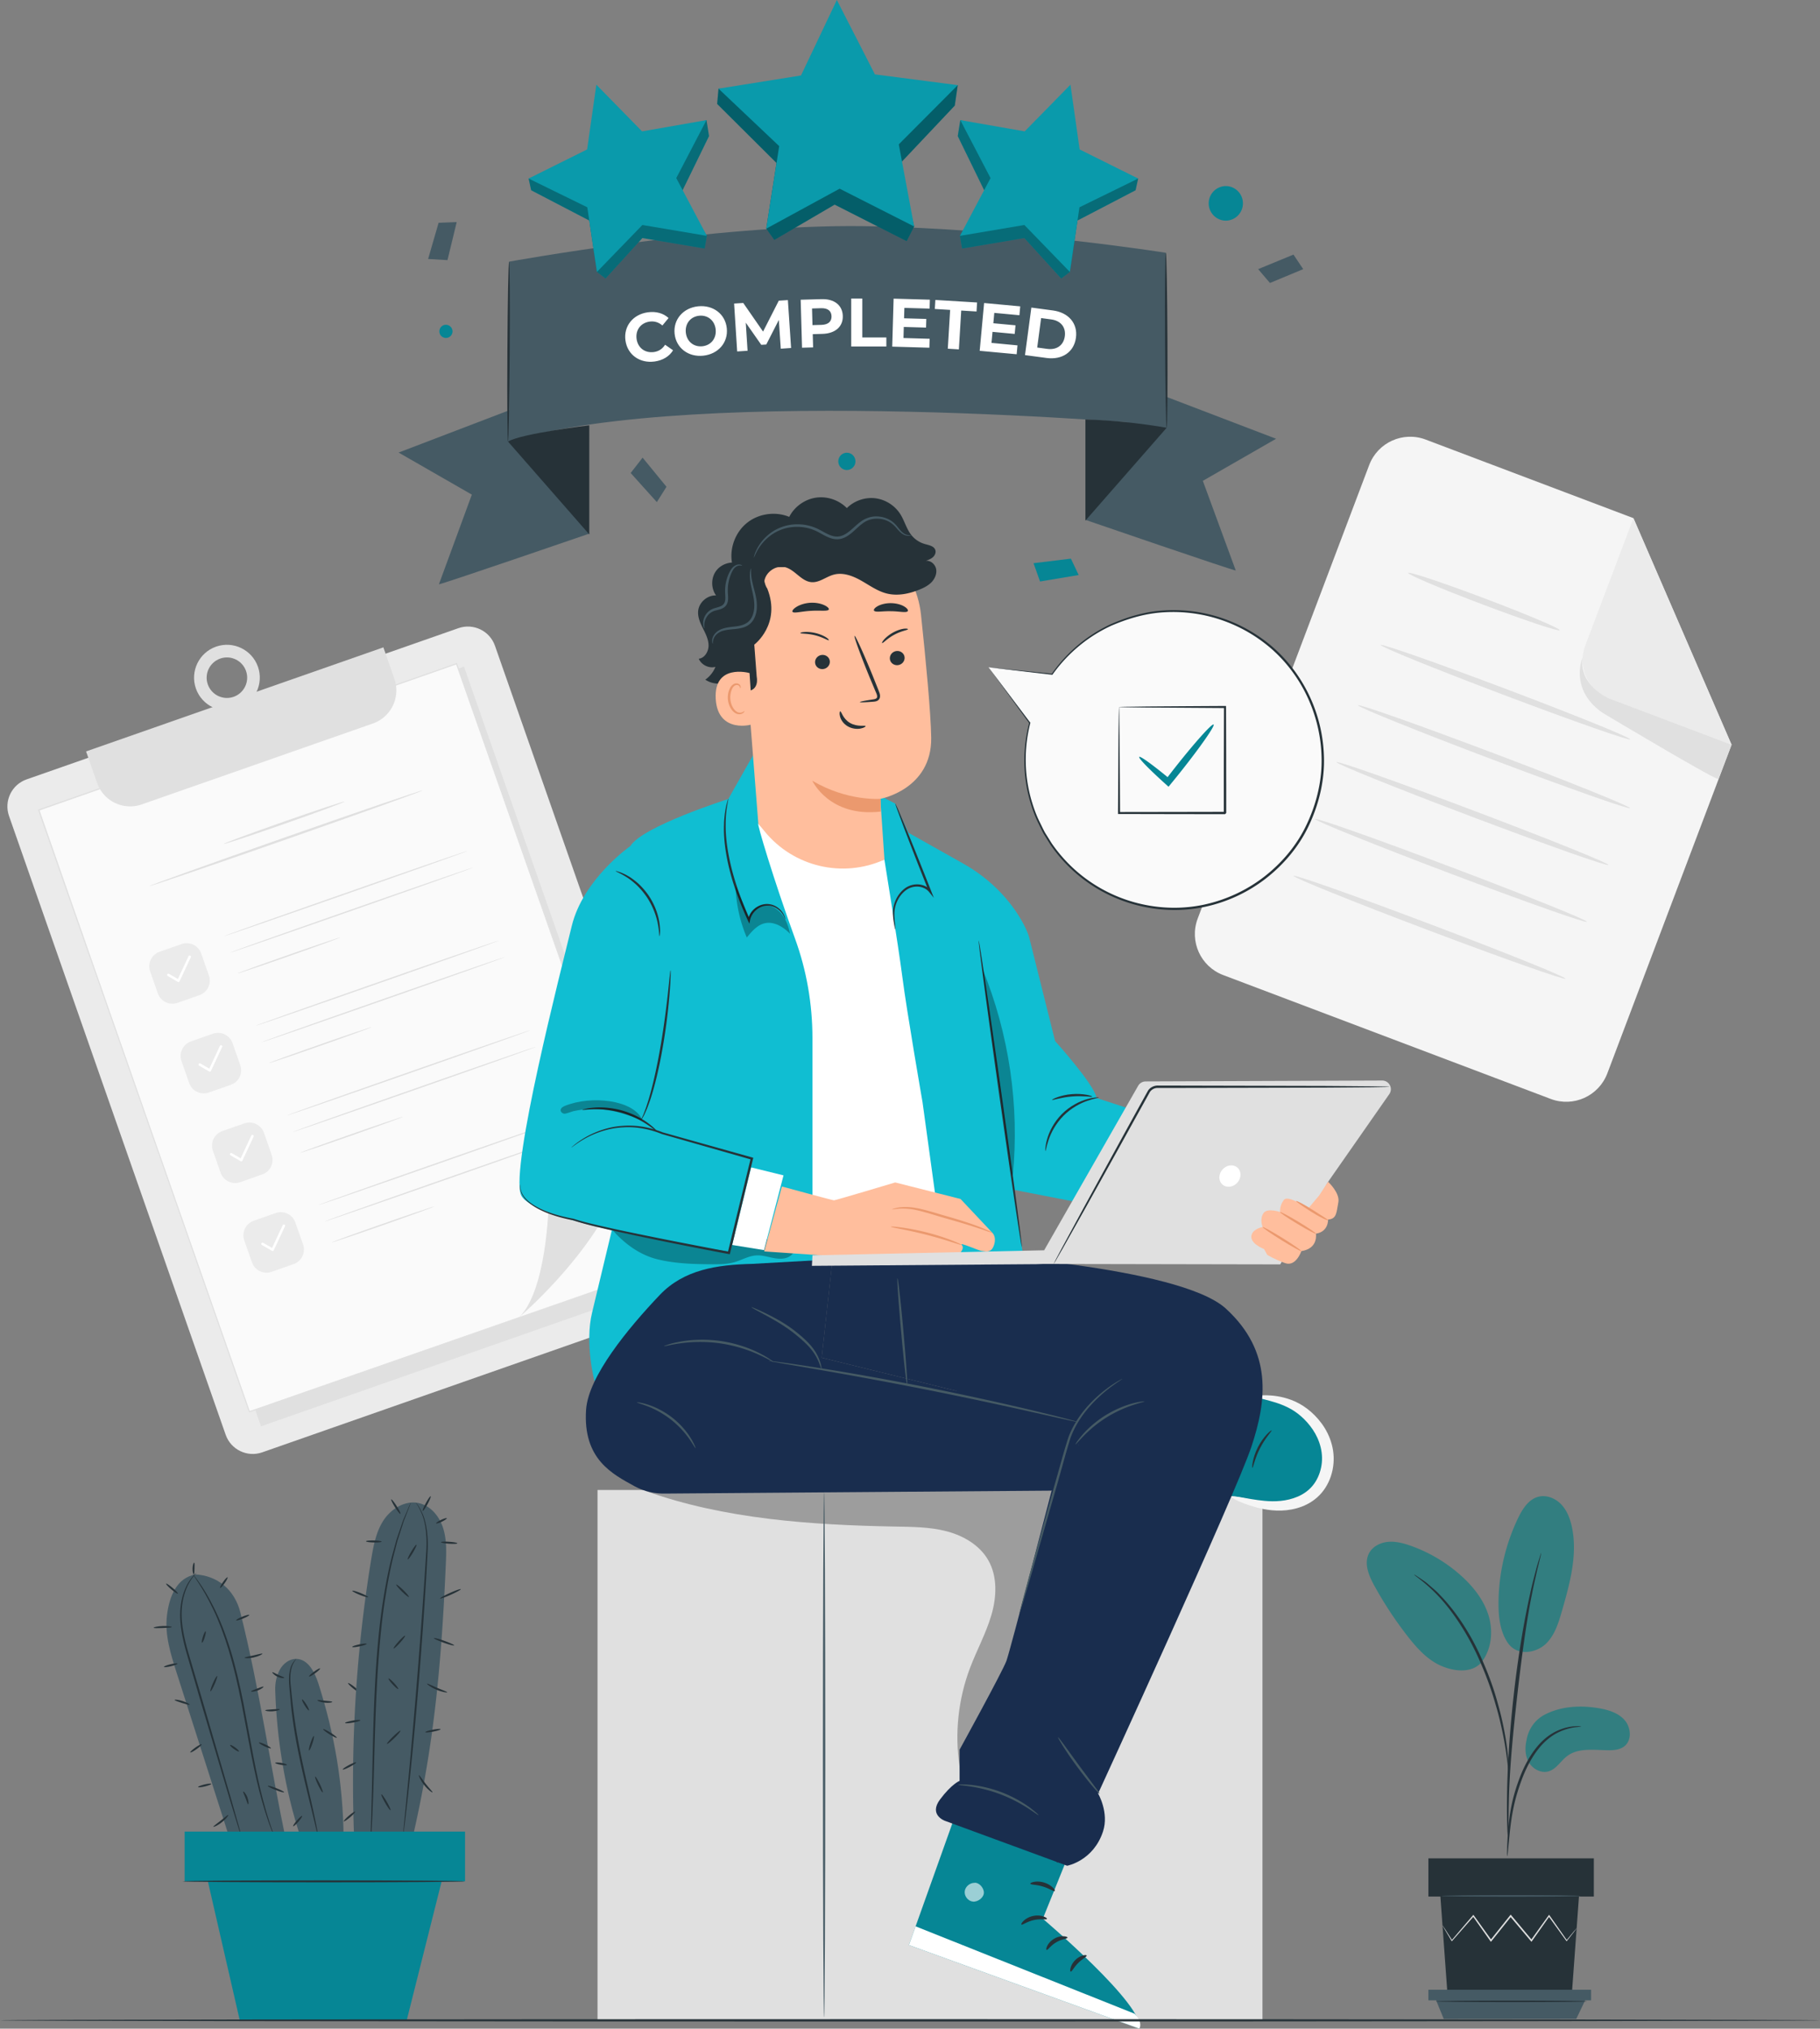
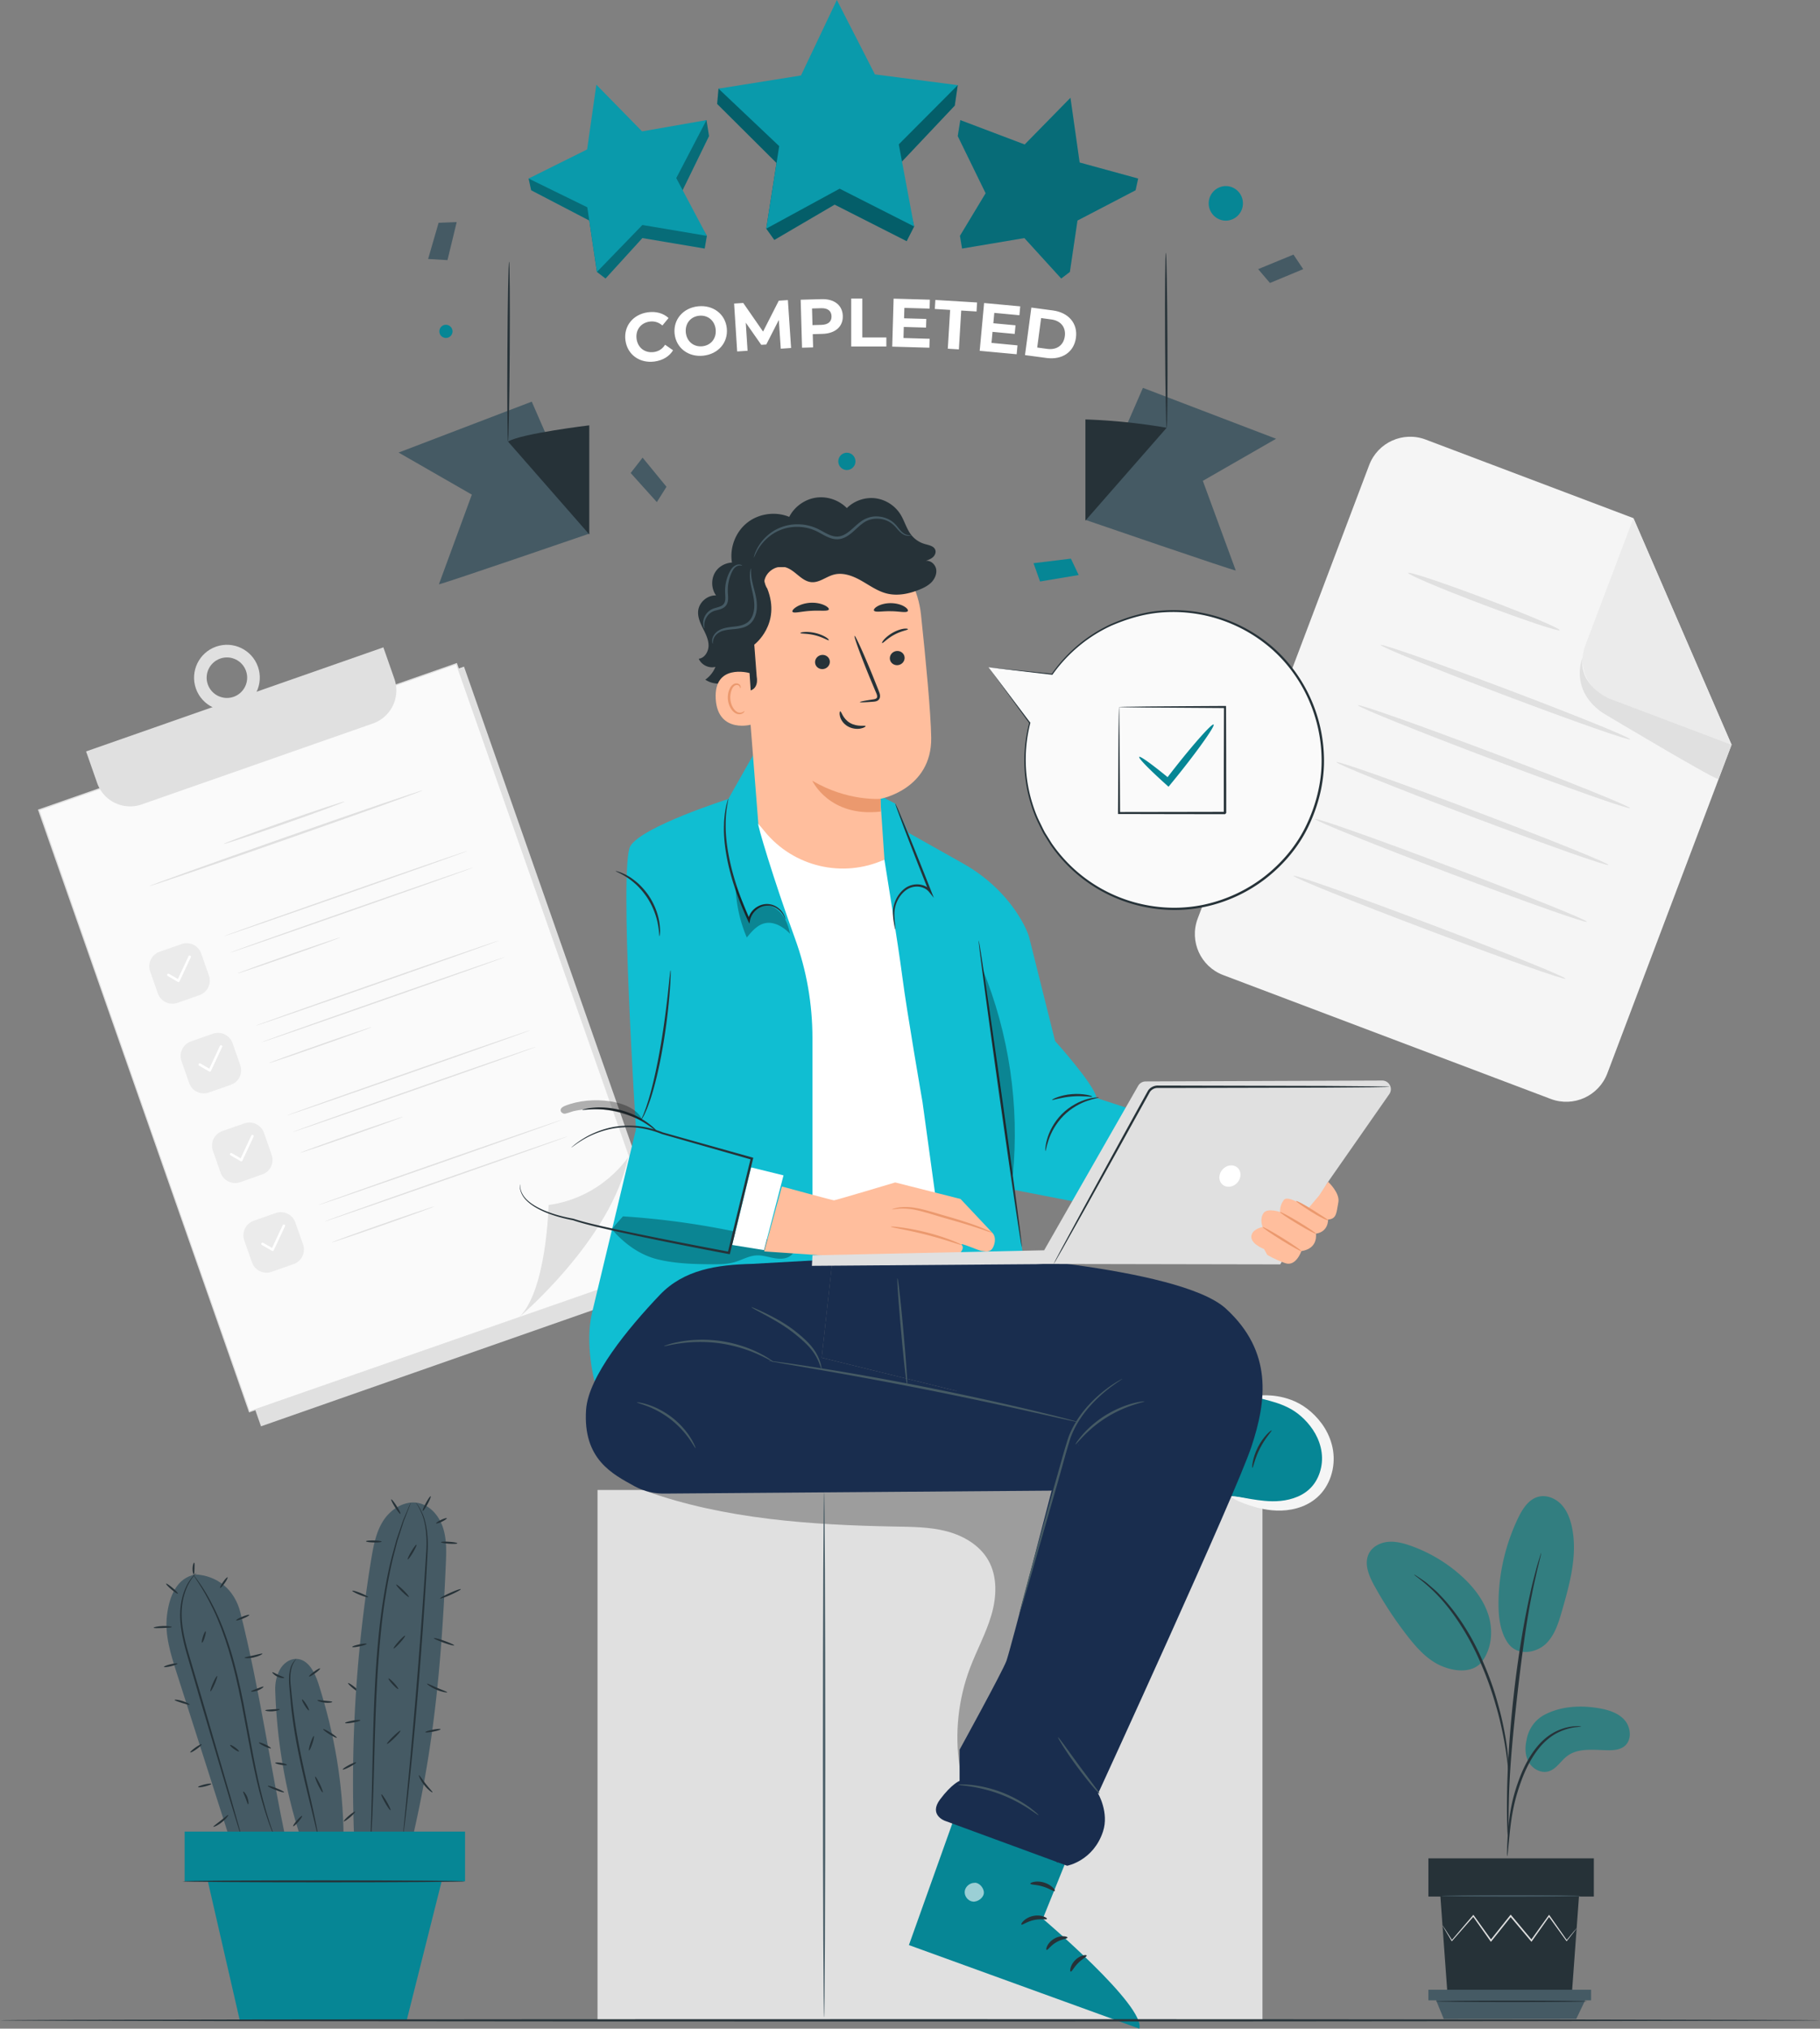
<svg xmlns="http://www.w3.org/2000/svg" width="698" height="778" fill="none">
  <rect width="100%" height="100%" fill="#808080" stroke="none" />
  <g clip-path="url(#a)">
    <path d="m594.744 421.456-125.628-47.513c-8.689-3.283-13.06-12.993-9.778-21.667l65.768-173.918c3.283-8.69 12.991-13.062 21.664-9.779l79.674 30.133 37.644 86.907-47.663 126.058c-3.3 8.674-13.009 13.062-21.681 9.779Z" fill="#F5F5F5" />
    <path d="m626.444 198.711-18.502 48.948c-3.058 8.069 1.019 17.105 9.087 20.146l47.058 17.814-37.643-86.908Z" fill="#EBEBEB" />
    <path d="M606.94 252.186s-5.114 11.645 6.927 20.647c.45.346.933.639 1.417.933 5.735 3.421 43.465 25.917 43.811 24.984l4.975-13.149-47.058-17.796c0 .017-11.592-4.838-10.072-15.619Zm-8.793-10.505c-.241.622-13.44-3.784-29.489-9.848-16.049-6.064-28.867-11.507-28.625-12.129.242-.622 13.44 3.784 29.489 9.848 16.049 6.065 28.867 11.49 28.625 12.129Zm27.071 41.864c-.242.622-21.854-6.963-48.268-16.949-26.414-9.987-47.646-18.608-47.404-19.23.242-.622 21.836 6.963 48.268 16.949 26.431 9.987 47.646 18.608 47.404 19.23Zm-.121 26.366c-.242.622-23.771-7.688-52.569-18.573-28.798-10.885-51.948-20.233-51.706-20.855.242-.622 23.771 7.689 52.57 18.591 28.798 10.868 51.947 20.215 51.705 20.837Zm-8.241 21.805c-.242.622-23.771-7.689-52.569-18.574-28.799-10.885-51.948-20.232-51.706-20.854.242-.622 23.771 7.689 52.569 18.591 28.799 10.868 51.948 20.215 51.706 20.837Zm-8.24 21.804c-.242.622-23.771-7.688-52.57-18.573-28.798-10.903-51.947-20.233-51.705-20.855.242-.622 23.771 7.689 52.569 18.591 28.781 10.868 51.948 20.215 51.706 20.837Zm-8.24 21.805c-.242.622-23.772-7.689-52.57-18.574-28.798-10.885-51.947-20.232-51.705-20.854.241-.622 23.771 7.689 52.569 18.591 28.781 10.868 51.93 20.215 51.706 20.837Z" fill="#E0E0E0" />
-     <path d="m266.181 498.982-165.62 58.001c-5.736 2.004-12.007-1.019-14.01-6.738L3.454 312.917c-2.004-5.736 1.02-12.008 6.737-14.012l165.621-58.001c5.735-2.004 12.006 1.019 14.01 6.738l83.095 237.345c2.004 5.719-1.002 11.99-6.737 13.995Z" fill="#EBEBEB" />
    <path d="M177.954 255.646 17.728 311.761l82.367 235.241 160.225-56.115-82.366-235.241Z" fill="#E0E0E0" />
    <path d="M175.093 254.526 14.867 310.641l80.796 230.756 160.226-56.115-80.796-230.756Z" fill="#FAFAFA" />
    <path d="M255.868 485.298c-.674-1.935-33.204-94.561-81.005-230.675l.293.138C126.56 271.779 72.194 290.837 14.96 310.879h-.017l.156-.328c30.197 86.682 58.305 166.73 80.746 230.761l-.26-.121c97.452-33.985 158.711-55.358 160.283-55.893-1.572.553-62.78 22.064-160.144 56.308l-.19.069-.07-.19c-22.44-64.049-50.479-144.096-80.832-230.744l-.086-.242.242-.087h.017c57.234-20.042 111.617-39.065 160.213-56.083l.225-.069.069.224c47.525 136.184 79.899 228.879 80.556 230.814Z" fill="#E0E0E0" />
    <path d="M199.049 505.202s35.674-30.098 41.858-61.44c0 0-9.898 15.533-30.508 18.366 0 0-.708 32.897-11.35 43.074Z" fill="#E0E0E0" />
    <path d="m76.496 381.649-8.43 2.954a5.915 5.915 0 0 1-7.532-3.628l-2.954-8.432a5.917 5.917 0 0 1 3.628-7.533l8.43-2.954a5.915 5.915 0 0 1 7.532 3.628l2.954 8.432c1.071 3.092-.553 6.461-3.628 7.533Z" fill="#EBEBEB" />
    <path d="M68.601 376.586a.451.451 0 0 1-.397-.034l-3.87-2.246a.483.483 0 0 1-.173-.657.482.482 0 0 1 .657-.173l3.403 1.97 4.077-8.725a.472.472 0 0 1 .64-.225.472.472 0 0 1 .224.639l-4.302 9.209a.365.365 0 0 1-.259.242Z" fill="#fff" />
    <path d="M179.234 326.36c.052.138-20.765 7.533-46.471 16.535-25.723 9.001-46.592 16.206-46.644 16.068-.052-.138 20.765-7.533 46.471-16.535 25.724-9.019 46.61-16.206 46.644-16.068Zm-48.855 33.191c.017.034-.518.259-1.503.639-1.071.397-2.47.916-4.181 1.555-3.541 1.278-8.43 3.023-13.837 4.924a1140.958 1140.958 0 0 1-13.89 4.786c-1.728.57-3.144 1.037-4.232 1.399-1.002.311-1.555.484-1.573.45-.017-.035.519-.259 1.504-.64 1.07-.397 2.47-.915 4.18-1.555a1649.51 1649.51 0 0 1 13.855-4.924 1057.23 1057.23 0 0 1 13.89-4.786c1.727-.57 3.144-1.036 4.232-1.399.985-.328 1.538-.484 1.555-.449Zm51.084-26.85c.052.138-20.765 7.533-46.471 16.535-25.724 9.001-46.592 16.206-46.644 16.068-.052-.138 20.765-7.533 46.471-16.535 25.723-9.002 46.609-16.189 46.644-16.068Z" fill="#E0E0E0" />
    <path d="m88.52 416.032-8.43 2.954a5.916 5.916 0 0 1-7.533-3.628l-2.954-8.432a5.917 5.917 0 0 1 3.628-7.533l8.43-2.954a5.914 5.914 0 0 1 7.532 3.628l2.955 8.431c1.07 3.093-.536 6.462-3.628 7.534Z" fill="#EBEBEB" />
    <path d="M80.642 410.969a.451.451 0 0 1-.397-.034l-3.87-2.246a.483.483 0 0 1-.173-.657.482.482 0 0 1 .657-.173l3.403 1.97 4.077-8.725a.494.494 0 0 1 .64-.242.472.472 0 0 1 .224.639L80.9 410.71a.357.357 0 0 1-.259.259Z" fill="#fff" />
    <path d="M191.274 360.743c.052.138-20.765 7.533-46.471 16.535-25.723 9.001-46.592 16.206-46.644 16.068-.052-.138 20.765-7.533 46.471-16.535 25.724-9.019 46.61-16.207 46.644-16.068Zm-48.855 33.19c.017.035-.518.26-1.503.64-1.071.397-2.47.915-4.181 1.555-3.541 1.278-8.43 3.023-13.837 4.924-5.425 1.9-10.331 3.594-13.89 4.786-1.727.57-3.144 1.036-4.232 1.399-1.002.311-1.555.484-1.572.45-.018-.035.518-.26 1.502-.64 1.072-.397 2.471-.915 4.181-1.555 3.542-1.278 8.431-3.023 13.855-4.924a1057.23 1057.23 0 0 1 13.89-4.786c1.727-.57 3.144-1.037 4.232-1.399.985-.329 1.538-.484 1.555-.45Zm51.084-26.85c.052.139-20.765 7.534-46.471 16.535-25.724 9.002-46.592 16.207-46.644 16.069-.052-.139 20.765-7.534 46.471-16.535 25.723-9.002 46.592-16.207 46.644-16.069Z" fill="#E0E0E0" />
    <path d="m100.561 450.414-8.43 2.955a5.915 5.915 0 0 1-7.533-3.629l-2.954-8.431a5.916 5.916 0 0 1 3.628-7.533l8.43-2.955a5.915 5.915 0 0 1 7.532 3.629l2.955 8.431c1.071 3.093-.553 6.462-3.628 7.533Z" fill="#EBEBEB" />
    <path d="M92.683 445.352c-.017 0-.017 0 0 0a.451.451 0 0 1-.397-.035l-3.87-2.246a.481.481 0 0 1-.173-.656.482.482 0 0 1 .657-.173l3.403 1.97 4.077-8.726a.471.471 0 0 1 .64-.224.494.494 0 0 1 .241.639l-4.301 9.209a.429.429 0 0 1-.277.242Z" fill="#fff" />
    <path d="M203.315 395.125c.052.139-20.765 7.534-46.471 16.535-25.723 9.002-46.592 16.207-46.644 16.069-.052-.139 20.765-7.533 46.471-16.535 25.724-9.019 46.593-16.207 46.644-16.069Zm-48.855 33.191c.017.035-.518.259-1.503.64-1.071.397-2.47.915-4.181 1.555-3.541 1.278-8.43 3.023-13.837 4.924-5.425 1.9-10.331 3.593-13.89 4.786-1.727.57-3.144 1.036-4.232 1.399-1.002.311-1.555.484-1.572.449-.018-.034.518-.259 1.503-.639 1.071-.397 2.47-.916 4.18-1.555 3.542-1.278 8.431-3.024 13.855-4.924a1042.592 1042.592 0 0 1 13.89-4.786c1.727-.57 3.144-1.037 4.232-1.4.985-.328 1.538-.483 1.555-.449Zm51.084-26.85c.052.139-20.765 7.533-46.471 16.535-25.724 9.002-46.592 16.207-46.644 16.068-.052-.138 20.765-7.533 46.471-16.534 25.706-9.002 46.592-16.207 46.644-16.069Z" fill="#E0E0E0" />
    <path d="m112.602 484.797-8.431 2.954a5.915 5.915 0 0 1-7.532-3.628l-2.954-8.432a5.917 5.917 0 0 1 3.628-7.533l8.43-2.954a5.915 5.915 0 0 1 7.533 3.628l2.954 8.432c1.071 3.092-.553 6.461-3.628 7.533Z" fill="#EBEBEB" />
    <path d="M104.707 479.735a.456.456 0 0 1-.398-.035l-3.869-2.246a.482.482 0 0 1-.173-.657c.138-.224.432-.311.656-.172l3.421 1.969 4.077-8.725a.472.472 0 0 1 .639-.225.474.474 0 0 1 .225.64l-4.302 9.209a.436.436 0 0 1-.276.242Z" fill="#fff" />
    <path d="M215.356 429.491c.052.138-20.765 7.533-46.471 16.535-25.723 9.001-46.592 16.206-46.644 16.068-.052-.138 20.765-7.533 46.471-16.535 25.724-9.002 46.593-16.189 46.644-16.068Zm-48.855 33.208c.017.034-.518.259-1.503.639-1.071.397-2.47.916-4.181 1.555-3.541 1.278-8.43 3.023-13.837 4.924a1140.298 1140.298 0 0 1-13.89 4.786c-1.727.57-3.144 1.037-4.232 1.399-1.002.311-1.555.484-1.572.45-.018-.035.518-.259 1.503-.64 1.071-.397 2.47-.915 4.18-1.555 3.542-1.278 8.431-3.023 13.855-4.924a1057.23 1057.23 0 0 1 13.89-4.786c1.727-.57 3.144-1.036 4.232-1.399.968-.328 1.538-.484 1.555-.449Zm51.084-26.85c.052.138-20.765 7.533-46.471 16.535-25.724 9.002-46.592 16.206-46.644 16.068-.052-.138 20.765-7.533 46.471-16.535 25.706-9.001 46.592-16.206 46.644-16.068ZM33.014 288.176l4.232 12.077c2.453 7.015 10.124 10.695 17.137 8.241l88.624-31.03c7.014-2.454 10.693-10.125 8.24-17.14l-4.215-12.06-114.018 39.912Z" fill="#E0E0E0" />
    <path d="M91.197 271.797c-6.565 2.298-13.769-1.175-16.066-7.741-2.298-6.565 1.175-13.77 7.74-16.068 6.564-2.298 13.768 1.175 16.066 7.74 2.28 6.566-1.192 13.771-7.74 16.069Zm-6.737-19.231c-4.043 1.417-6.185 5.858-4.768 9.901 1.416 4.043 5.856 6.185 9.898 4.768 4.043-1.417 6.185-5.857 4.769-9.9-1.417-4.06-5.857-6.185-9.9-4.769Zm77.567 50.572c.086.225-23.287 8.622-52.189 18.747-28.902 10.124-52.397 18.141-52.483 17.917-.087-.225 23.287-8.622 52.189-18.747 28.902-10.142 52.397-18.159 52.483-17.917Zm-29.922 4.285c.087.225-10.209 4.043-22.976 8.518-12.767 4.475-23.184 7.913-23.27 7.689-.086-.225 10.21-4.043 22.976-8.518 12.767-4.475 23.184-7.914 23.27-7.689Z" fill="#E0E0E0" />
    <path d="M592.498 657.539c6.202-3.196 13.509-3.611 20.402-2.47 3.697.604 7.567 1.71 10.072 4.492 2.522 2.782 2.989 7.671.104 10.056-1.728 1.416-4.129 1.641-6.358 1.606-5.39-.069-11.367-1.019-15.686 2.229-2.453 1.849-4.094 4.924-7.031 5.84-2.868.899-6.116-.812-7.636-3.404-1.52-2.591-1.572-5.84-.864-8.759 0 0 .761-6.376 6.997-9.59Zm-14.201-27.454c3.8 5.425 11.16 3.628 14.58.311 3.421-3.3 4.872-8.103 6.185-12.682 3.006-10.453 6.029-21.407 3.801-32.05-.674-3.179-1.866-6.358-4.095-8.708-2.228-2.367-5.666-3.767-8.81-2.937-3.715.984-6.029 4.63-7.705 8.086a76.37 76.37 0 0 0-7.55 32.775c-.017 5.305.605 10.851 3.594 15.205Zm-10.434 7.775c4.111-4.89 4.906-12.025 3.075-18.142-1.831-6.133-5.978-11.334-10.746-15.584a57.85 57.85 0 0 0-19.245-11.352c-2.781-.984-5.718-1.745-8.655-1.468-2.936.276-5.89 1.779-7.255 4.388-2.021 3.871-.087 8.553 2.021 12.371a144.91 144.91 0 0 0 12.646 19.248c3.783 4.889 8.119 9.71 13.906 11.904 5.77 2.212 11.765 1.952 14.84-2.056" fill="#327E80" />
    <path d="M578.038 711.843c.069 0 .19-.881.346-2.47.173-1.797.397-4.043.656-6.721.311-2.834.726-6.186 1.521-9.866.777-3.663 2.004-7.62 3.576-11.628 1.623-3.991 3.61-7.619 5.942-10.522 2.298-2.92 4.993-5.028 7.515-6.237a20.917 20.917 0 0 1 6.323-1.97c1.572-.156 2.453-.294 2.453-.363s-.881-.086-2.488-.034c-1.606.103-3.938.518-6.599 1.71-2.66 1.175-5.511 3.317-7.929 6.306-2.436 2.972-4.492 6.67-6.15 10.747-1.607 4.095-2.816 8.086-3.559 11.818-.743 3.732-1.088 7.136-1.313 9.987a133.94 133.94 0 0 0-.328 6.755c-.052 1.59-.035 2.471.034 2.488Z" fill="#263238" />
    <path d="M578.487 706.66c.034 0 .052-.398.069-1.141 0-.863 0-1.935-.017-3.265 0-2.834 0-6.946.138-12.008.259-10.142 1.123-21.044 2.816-36.422 1.589-14.461 3.731-31.29 5.994-42.226.484-2.488.968-4.735 1.434-6.687.432-1.97.812-3.663 1.175-5.028.311-1.296.57-2.349.76-3.179.155-.725.242-1.123.207-1.123-.034-.017-.172.363-.397 1.071-.242.83-.57 1.866-.95 3.128-.415 1.365-.847 3.041-1.348 4.993a146.333 146.333 0 0 0-1.589 6.669c-2.229 9.918-4.613 23.774-6.306 39.186-1.693 15.412-2.453 29.441-2.522 39.601-.052 5.079.052 9.191.173 12.025.086 1.33.155 2.402.207 3.265.087.761.121 1.141.156 1.141Z" fill="#263238" />
    <path d="M578.556 679.603c.069 0 .052-1.21-.017-3.421-.121-2.194-.432-5.356-1.054-9.244-.657-3.87-1.572-8.483-3.006-13.476-.622-2.281-2.09-7.758-5.632-15.948-4.664-11.092-11.022-20.145-16.55-25.761-1.295-1.486-2.729-2.557-3.887-3.611-.604-.501-1.123-1.002-1.658-1.399a65.123 65.123 0 0 0-1.503-1.037c-1.814-1.244-2.833-1.901-2.868-1.831-.155.224 4.077 2.712 9.415 8.397 5.321 5.684 11.488 14.686 16.136 25.674a125.179 125.179 0 0 1 5.666 15.792c1.486 4.959 2.453 9.503 3.196 13.339a142.25 142.25 0 0 1 1.365 9.157c.19 2.16.328 3.369.397 3.369Zm-26.138 47.738 2.695 37.147h47.732l2.712-37.147h-53.139Zm58.841-14.651h-63.453v14.651h63.453V712.69Z" fill="#263238" />
    <path d="M547.806 763.072v4.06h62.399v-4.06h-62.399Zm5.891 11.196-2.92-7.136h57.148l-3.404 7.136h-50.824Z" fill="#455A64" />
    <path d="M604.659 739.487c.018.018-.069.121-.224.346-.19.259-.432.57-.709.95-.673.864-1.606 2.056-2.781 3.559l-.121.156-.121-.173c-1.745-2.419-4.077-5.65-6.824-9.451h.398c-2.039 2.886-4.302 6.082-6.72 9.52l-.208.294-.242-.276c-2.487-2.955-5.182-6.151-7.981-9.486h.467c-.139.173-.294.363-.432.553a49299.32 49299.32 0 0 0-7.135 8.933l-.242.293-.225-.311c-2.418-3.421-4.681-6.617-6.72-9.52l.398.018c-3.317 3.783-6.133 6.98-8.293 9.433l-.155.173-.104-.19c-1.088-1.832-1.969-3.3-2.591-4.354-.277-.467-.484-.864-.674-1.158a7.273 7.273 0 0 1-.207-.414c.017 0 .104.121.276.362.19.294.432.657.743 1.124.657 1.036 1.572 2.47 2.73 4.284l-.259-.017c2.124-2.488 4.888-5.736 8.154-9.554l.207-.242.19.259c2.056 2.885 4.353 6.064 6.789 9.468l-.449-.017c2.263-2.851 4.647-5.84 7.118-8.95.155-.19.293-.38.431-.553l.225-.276.242.276c2.799 3.335 5.476 6.548 7.947 9.503l-.45.017c2.454-3.421 4.734-6.617 6.79-9.468l.207-.277.19.277a3242.24 3242.24 0 0 1 6.686 9.554h-.242c1.226-1.468 2.194-2.626 2.885-3.472.311-.363.57-.657.777-.899.156-.207.259-.311.259-.294Z" fill="#E0E0E0" />
    <path d="M606.215 727.099c0 .173-11.955.294-26.708.294-14.753 0-26.708-.138-26.708-.294 0-.155 11.955-.293 26.708-.293 14.753 0 26.708.121 26.708.293Z" fill="#455A64" />
    <path d="M608.633 767.53c0 .172-12.992.293-29.023.293-16.032 0-29.023-.138-29.023-.293 0-.156 12.991-.294 29.023-.294 16.014 0 29.023.121 29.023.294Zm-470.74-118.525c-.138.155-1.226-.484-2.435-1.469-1.21-.968-2.091-1.883-1.953-2.056.139-.156 1.227.501 2.436 1.468 1.21.985 2.073 1.901 1.952 2.057Z" fill="#263238" />
    <path d="M170.993 599.538c.207-4.631.328-9.365-1.123-13.753-1.451-4.389-4.837-8.432-9.38-9.365-5.166-1.071-10.469 2.195-13.372 6.6-2.902 4.406-3.887 9.78-4.75 14.98a529.487 529.487 0 0 0-6.479 108.764l21.163 2.971c9.277-37.959 12.248-71.149 13.941-110.197Z" fill="#455A64" />
    <path d="M157.553 576.248c.017 0-.018.121-.104.345-.086.259-.207.57-.346.968-.345.898-.812 2.108-1.416 3.663-.294.794-.691 1.658-1.002 2.643-.311.985-.657 2.056-1.019 3.196a224.812 224.812 0 0 1-1.192 3.681c-.346 1.33-.709 2.729-1.089 4.198-1.589 5.857-2.919 12.993-4.094 20.941-1.14 7.965-1.9 16.776-2.488 26.037-1.088 18.539-1.244 35.368-1.727 47.531-.225 6.082-.432 11.006-.674 14.41-.104 1.641-.207 2.955-.259 3.905-.035.415-.069.743-.087 1.019-.017.225-.034.346-.051.346-.018 0-.018-.121-.018-.346 0-.276 0-.604.018-1.019.034-.95.069-2.264.12-3.922.139-3.404.277-8.328.432-14.41.346-12.163.432-28.992 1.503-47.566.588-9.278 1.365-18.107 2.557-26.089 1.209-7.965 2.591-15.101 4.267-20.975l1.14-4.199c.432-1.295.864-2.522 1.244-3.68.398-1.14.76-2.211 1.089-3.196.328-.985.742-1.832 1.071-2.626.656-1.521 1.157-2.73 1.537-3.611.173-.381.311-.674.415-.933.103-.208.155-.311.173-.311Zm1.952.017s1.295 1.331 2.591 4.371c1.33 3.024 2.16 7.827 1.935 13.684-.57 11.697-1.607 27.8-3.006 45.596a1669.84 1669.84 0 0 1-4.198 45.493 967.889 967.889 0 0 1-1.555 13.753c-.207 1.572-.362 2.816-.483 3.732-.052.38-.104.708-.139.967-.034.225-.069.329-.069.329-.017 0-.017-.121 0-.329.018-.259.035-.587.069-.984.087-.916.19-2.177.346-3.75.311-3.317.777-8.017 1.33-13.787a2825.623 2825.623 0 0 0 3.974-45.51c1.382-17.779 2.522-33.899 3.213-45.544.293-5.823-.432-10.54-1.676-13.563-1.209-3.007-2.419-4.406-2.332-4.458Zm14.667 54.753c-.069.19-1.866-.259-4.008-1.037-2.142-.777-3.818-1.555-3.749-1.745.069-.19 1.866.26 4.008 1.037 2.142.778 3.818 1.555 3.749 1.745Zm2.556-21.563c.087.19-1.624 1.141-3.818 2.125-2.194.985-4.042 1.625-4.129 1.435-.086-.191 1.624-1.141 3.818-2.126 2.194-.984 4.043-1.624 4.129-1.434Zm-1.33-17.588c-.017.207-1.434.276-3.161.155-1.728-.121-3.11-.38-3.11-.587.017-.208 1.434-.277 3.161-.156 1.745.104 3.127.38 3.11.588Zm-21.836-11.283c-.172.104-1.105-1.037-2.073-2.574-.967-1.538-1.606-2.868-1.433-2.989.172-.104 1.105 1.036 2.073 2.574.984 1.538 1.623 2.885 1.433 2.989Zm-7.204 10.643c0 .208-1.348.346-3.006.311-1.658-.034-2.989-.224-2.989-.449 0-.207 1.348-.345 3.006-.311 1.659.035 2.989.242 2.989.449Zm-5.183 21.287c-.086.19-1.486-.19-3.161-.864-1.676-.674-2.954-1.382-2.885-1.572.086-.19 1.485.19 3.161.864 1.676.691 2.971 1.382 2.885 1.572Zm-.553 17.917c.035.207-1.157.621-2.695.95-1.537.328-2.798.414-2.85.207-.035-.207 1.157-.622 2.695-.95 1.537-.328 2.816-.415 2.85-.207Zm-2.436 29.286c.035.207-1.243.604-2.85.898-1.624.294-2.954.363-2.989.156-.034-.208 1.244-.605 2.851-.899 1.606-.294 2.954-.363 2.988-.155Zm-1.623 16.172c.104.19-.968.933-2.384 1.693-1.417.743-2.643 1.209-2.73 1.019-.103-.19.968-.933 2.384-1.693 1.417-.743 2.644-1.209 2.73-1.019Zm13.198 18.348c-.172.104-1.105-1.174-2.073-2.868-.967-1.693-1.606-3.144-1.416-3.248.172-.104 1.105 1.175 2.073 2.868.967 1.693 1.606 3.145 1.416 3.248Zm3.818-30.495c.138.156-.881 1.4-2.315 2.799-1.416 1.4-2.695 2.402-2.85 2.264-.138-.156.881-1.4 2.315-2.799 1.434-1.4 2.695-2.419 2.85-2.264Z" fill="#263238" />
    <path d="M152.732 647.743c-.155.138-1.105-.639-2.142-1.762-1.036-1.106-1.745-2.126-1.589-2.281.155-.138 1.106.639 2.142 1.762 1.037 1.123 1.745 2.143 1.589 2.281Zm2.627-20.457c.155.138-.709 1.365-1.935 2.713-1.227 1.365-2.332 2.35-2.488 2.211-.155-.138.708-1.347 1.935-2.712 1.209-1.348 2.332-2.35 2.488-2.212Zm1.468-14.824c-.138.155-1.348-.795-2.695-2.108-1.348-1.313-2.315-2.506-2.16-2.661.139-.156 1.348.795 2.695 2.108 1.348 1.313 2.315 2.505 2.16 2.661Zm2.903-20.06c.172.104-.432 1.451-1.348 3.006-.933 1.555-1.814 2.73-2.004 2.609-.173-.103.432-1.451 1.348-3.006.932-1.555 1.814-2.73 2.004-2.609Zm5.441-18.591c.19.104-.345 1.452-1.192 3.007-.846 1.555-1.675 2.747-1.865 2.643-.191-.103.345-1.451 1.192-3.006.846-1.555 1.675-2.747 1.865-2.644Zm6.185 8.432c.087.19-.76.778-1.883 1.331-1.14.535-2.125.829-2.211.639-.086-.19.76-.778 1.883-1.331 1.123-.535 2.125-.812 2.211-.639Zm.155 66.761c-.035.19-1.952-.069-4.146-1.002-2.177-.933-3.697-2.125-3.593-2.298.121-.19 1.779.709 3.887 1.607 2.107.899 3.887 1.486 3.852 1.693Zm-2.539 14.151c.034.207-1.227.622-2.851.933-1.606.311-2.954.397-2.988.19-.035-.207 1.226-.622 2.85-.933 1.624-.311 2.954-.397 2.989-.19Zm-3.093 24.241c-.121.155-1.745-.951-3.213-2.834-1.486-1.866-2.194-3.697-2.021-3.784.19-.103 1.174 1.503 2.608 3.318 1.417 1.814 2.764 3.127 2.626 3.3Zm-34.015 11.092c-.138-.156.726-1.123 1.918-2.143 1.192-1.019 2.28-1.728 2.418-1.572.138.155-.725 1.123-1.917 2.142-1.21 1.02-2.281 1.728-2.419 1.573Z" fill="#263238" />
    <path d="M122.086 645.566c-1.382-4.302-3.957-9.313-8.483-9.382-2.677-.035-5.096 1.883-6.34 4.25-1.261 2.367-1.796 5.115-1.71 7.793.518 17.692 3.576 37.924 9.709 56.36h16.515c-.224-20.492-3.438-39.515-9.691-59.021Zm-29.869-27.074c-2.315-9.244-9.19-14.22-17.19-14.686-7.307 1.278-10.14 8.466-11.004 15.826-.864 7.36 1.417 14.686 3.68 21.753 7.255 22.668 14.494 45.337 21.75 68.022 6.84-.743 13.699-1.503 20.54-2.246-6.513-30.374-10.244-58.52-17.776-88.669Z" fill="#455A64" />
    <path d="M113.621 636.184c.069.052-.674.743-1.4 2.333-.708 1.606-1.054 4.164-.777 7.308.328 3.145.674 6.928 1.209 11.058.536 4.147 1.279 8.691 2.211 13.442 1.866 9.485 3.974 18.003 5.304 24.206.674 3.11 1.192 5.615 1.503 7.36.138.795.259 1.469.345 2.022.07.466.104.708.07.708-.035 0-.104-.224-.225-.674-.138-.535-.294-1.192-.484-1.986-.432-1.849-1.019-4.303-1.745-7.309-1.468-6.168-3.662-14.669-5.528-24.189a186.295 186.295 0 0 1-2.159-13.494c-.259-2.09-.432-4.077-.605-5.943-.155-1.849-.345-3.577-.449-5.184-.225-3.179.207-5.84 1.037-7.464.846-1.589 1.693-2.194 1.693-2.194ZM75.32 603.218c.07.069-1.088 1.037-2.487 3.335-1.382 2.263-2.85 5.961-3.127 10.747-.31 4.786.76 10.453 2.54 16.552 1.796 6.116 3.783 12.82 5.856 19.869 4.094 14.081 7.808 26.832 10.52 36.162 1.296 4.579 2.35 8.311 3.11 10.989.329 1.244.605 2.246.812 2.989.173.691.26 1.054.225 1.054-.017 0-.156-.345-.38-1.019-.242-.743-.553-1.728-.95-2.955-.812-2.661-1.952-6.358-3.334-10.919-2.765-9.313-6.548-22.029-10.729-36.094-2.055-7.049-4.025-13.77-5.804-19.904-1.762-6.116-2.799-11.904-2.401-16.776.345-4.873 1.917-8.622 3.403-10.868 1.503-2.263 2.747-3.162 2.747-3.162Z" fill="#263238" />
    <path d="M105.501 704.967c-.017.017-.19-.328-.466-.985-.277-.656-.708-1.624-1.175-2.885-.985-2.523-2.228-6.237-3.541-10.92-1.313-4.665-2.592-10.297-3.835-16.569-1.192-6.289-2.505-13.2-3.87-20.44-1.434-7.239-3.023-14.081-4.872-20.197-1.848-6.117-3.904-11.49-5.995-15.827-2.073-4.354-4.06-7.723-5.545-9.986-.708-1.158-1.347-1.987-1.727-2.592-.398-.587-.588-.916-.57-.933.017-.017.258.277.69.829.415.571 1.106 1.383 1.849 2.506 1.572 2.211 3.628 5.563 5.77 9.917 2.16 4.354 4.284 9.727 6.167 15.861 1.9 6.134 3.507 12.993 4.941 20.25 1.348 7.256 2.643 14.167 3.818 20.456 1.21 6.272 2.418 11.905 3.662 16.57 1.227 4.665 2.402 8.397 3.3 10.954.415 1.278.812 2.263 1.037 2.937.276.691.397 1.037.362 1.054Zm-37.436-66.969c.052.208-1.07.657-2.505 1.002-1.434.346-2.626.467-2.677.259-.052-.207 1.07-.656 2.505-1.002 1.433-.345 2.625-.466 2.677-.259Zm-2.177-14.029c-.017.207-1.572.293-3.472.38-1.9.069-3.455.104-3.49-.104-.034-.207 1.52-.587 3.455-.656 1.953-.069 3.525.172 3.507.38Zm2.315-12.803c-.138.156-1.244-.57-2.488-1.624-1.244-1.054-2.142-2.039-2.004-2.194.139-.156 1.244.57 2.488 1.624 1.244 1.054 2.142 2.039 2.004 2.194Zm6.271-11.87c.207.052.155 1.054.12 2.246-.034 1.21-.034 2.212-.241 2.247-.207.034-.553-.968-.501-2.264.017-1.278.414-2.263.622-2.229Zm12.802 5.598c.173.121-.328 1.141-1.123 2.264-.795 1.123-1.572 1.952-1.745 1.831-.173-.121.328-1.14 1.123-2.263.795-1.141 1.572-1.953 1.745-1.832Zm8.326 14.444c.086.19-.985.813-2.384 1.383-1.4.57-2.591.864-2.66.673-.087-.19.984-.812 2.384-1.382 1.382-.57 2.574-.864 2.66-.674Zm5.028 14.859c.086.19-1.33.985-3.265 1.417-1.935.449-3.542.328-3.56.121-.017-.207 1.538-.432 3.387-.864 1.883-.414 3.369-.881 3.438-.674Zm-23.15-4.216c-.207-.069-.052-1.088.328-2.298.38-1.209.847-2.125 1.037-2.073.207.069.052 1.089-.328 2.298-.363 1.209-.83 2.125-1.037 2.073Zm3.231 18.643c-.19-.086.225-1.468.933-3.092.708-1.625 1.434-2.869 1.624-2.782.19.086-.225 1.468-.933 3.093-.708 1.624-1.434 2.868-1.624 2.781Zm-7.981 5.115c-.087.19-1.382-.156-2.954-.657-1.572-.501-2.85-.95-2.799-1.158.035-.207 1.417-.069 3.023.432 1.607.519 2.816 1.192 2.73 1.383Zm4.612 15.204c.12.172-.76 1.002-1.97 1.866-1.209.864-2.28 1.416-2.4 1.244-.122-.173.76-1.002 1.969-1.866 1.191-.847 2.28-1.4 2.4-1.244Zm3.68 15.17c.052.207-1.037.639-2.436.984-1.4.346-2.557.45-2.609.242-.052-.207 1.037-.639 2.436-.984 1.4-.329 2.557-.45 2.609-.242Zm20.022-37.251c.103.173-.83.915-2.177 1.434-1.348.518-2.54.57-2.574.363-.035-.208 1.02-.588 2.315-1.072 1.278-.483 2.332-.915 2.436-.725Zm2.868 23.601c-.087.19-1.192-.138-2.471-.743-1.278-.604-2.246-1.244-2.16-1.434.087-.19 1.193.138 2.471.743 1.279.605 2.246 1.244 2.16 1.434Zm5.044 16.881c-.069.19-1.538-.191-3.265-.882-1.728-.673-3.075-1.382-2.989-1.572.069-.19 1.538.19 3.265.881 1.728.674 3.058 1.383 2.989 1.573Zm-27.122 13.217c-.104-.19 1.244-1.089 2.798-2.333 1.555-1.226 2.764-2.315 2.92-2.177.155.139-.83 1.504-2.453 2.765-1.607 1.296-3.179 1.935-3.265 1.745Zm13.354-8.57c-.208.017-.502-1.106-1.02-2.436-.5-1.33-1.054-2.35-.88-2.488.155-.121 1.036.778 1.588 2.212.536 1.434.501 2.695.311 2.712Zm-3.542-20.318c-.12.173-.985-.242-1.918-.916-.95-.674-1.606-1.365-1.485-1.538.12-.172.985.242 1.917.916.933.691 1.607 1.365 1.486 1.538Zm31.113-31.826c.121.173-.708 1.002-1.883 1.849-1.157.864-2.194 1.416-2.332 1.244-.121-.173.708-1.002 1.883-1.849 1.157-.847 2.211-1.4 2.332-1.244Zm4.682 12.837c.018.208-1.295.484-2.919.294-1.624-.173-2.851-.726-2.799-.916.069-.207 1.33 0 2.868.173 1.555.156 2.833.225 2.85.449Zm-20.143 2.868c.052.208-1.174.64-2.747.743-1.572.104-2.833-.155-2.815-.362.017-.208 1.261-.277 2.764-.381 1.503-.121 2.746-.207 2.798 0Zm1.727-12.128c-.017.207-1.243.224-2.591-.398-1.347-.622-2.125-1.572-1.987-1.71.139-.156 1.072.466 2.298 1.019 1.227.588 2.298.881 2.28 1.089Zm20.143 23.014c-.103.172-1.365-.415-2.816-1.331-1.451-.915-2.522-1.779-2.418-1.969.103-.173 1.364.414 2.816 1.33 1.451.916 2.539 1.797 2.418 1.97Z" fill="#263238" />
    <path d="M178.353 702.427H70.813v19.058h107.54v-19.058Z" fill="#068695" />
    <path d="m78.845 717.701 13.077 56.964h64.092l14.322-56.964H78.845Z" fill="#068695" />
-     <path d="M178.3 721.502c0 .207-24.255.38-54.176.38-29.92 0-54.176-.173-54.176-.38 0-.208 24.255-.38 54.176-.38 29.921.017 54.176.172 54.176.38Zm-59.807-65.535c-.173.104-.916-.743-1.642-1.918-.725-1.175-1.174-2.211-1.002-2.315.173-.103.916.743 1.642 1.918.725 1.175 1.174 2.212 1.002 2.315Zm.034 15.343c-.19-.069.052-1.365.57-2.903.501-1.537 1.089-2.73 1.279-2.66.19.069-.052 1.364-.57 2.902-.501 1.538-1.071 2.73-1.279 2.661Zm5.252 16.103c-.191.086-.985-1.192-1.797-2.868-.795-1.676-1.296-3.11-1.106-3.197.19-.086.985 1.193 1.797 2.868.795 1.676 1.296 3.11 1.106 3.197Zm-11.35 12.958c-.156-.138.483-1.14 1.433-2.229.951-1.088 1.849-1.866 2.004-1.728.156.139-.483 1.141-1.433 2.229-.951 1.089-1.849 1.849-2.004 1.728Zm-2.385-23.532c-.034.207-1.071.19-2.315-.018-1.243-.224-2.211-.57-2.176-.76.034-.207 1.071-.19 2.315.017 1.226.208 2.211.553 2.176.761Z" fill="#263238" />
+     <path d="M178.3 721.502c0 .207-24.255.38-54.176.38-29.92 0-54.176-.173-54.176-.38 0-.208 24.255-.38 54.176-.38 29.921.017 54.176.172 54.176.38Zm-59.807-65.535c-.173.104-.916-.743-1.642-1.918-.725-1.175-1.174-2.211-1.002-2.315.173-.103.916.743 1.642 1.918.725 1.175 1.174 2.212 1.002 2.315Zm.034 15.343c-.19-.069.052-1.365.57-2.903.501-1.537 1.089-2.73 1.279-2.66.19.069-.052 1.364-.57 2.902-.501 1.538-1.071 2.73-1.279 2.661m5.252 16.103c-.191.086-.985-1.192-1.797-2.868-.795-1.676-1.296-3.11-1.106-3.197.19-.086.985 1.193 1.797 2.868.795 1.676 1.296 3.11 1.106 3.197Zm-11.35 12.958c-.156-.138.483-1.14 1.433-2.229.951-1.088 1.849-1.866 2.004-1.728.156.139-.483 1.141-1.433 2.229-.951 1.089-1.849 1.849-2.004 1.728Zm-2.385-23.532c-.034.207-1.071.19-2.315-.018-1.243-.224-2.211-.57-2.176-.76.034-.207 1.071-.19 2.315.017 1.226.208 2.211.553 2.176.761Z" fill="#263238" />
    <path d="M484.18 571.41H229.159v203.394H484.18V571.41Z" fill="#E0E0E0" />
    <path d="M247.73 571.842c30.025 10.712 63.143 12.993 95.361 13.597 6.669.121 13.423.121 19.884 1.797 6.462 1.676 12.715 5.305 16.032 11.093 3.611 6.306 3.231 14.202 1.175 21.165-2.056 6.963-5.597 13.39-8.171 20.198-4.509 11.921-5.909 25.018-4.026 37.613.795 5.356 2.229 10.747 5.321 15.205 3.093 4.44 8.085 7.827 13.51 7.913 9.691.138 16.325-9.382 21.128-17.813 19.711-34.539 41.029-73.794 53.64-111.494l-213.854.726Z" fill="#000" opacity=".3" />
    <path d="M316.055 773.715c-.242 0-.45-45.078-.45-100.677 0-55.618.208-100.695.45-100.695.241 0 .449 45.077.449 100.695 0 55.599-.208 100.677-.449 100.677Z" fill="#455A64" />
    <path d="M420.556 421.093c-.761-5.062-15.911-21.839-15.911-21.839s-7.584-30.426-9.847-39.393c-.57-2.246-1.78-4.786-3.3-7.343-5.286-8.967-13.043-16.241-22.13-21.355l-20.972-11.801-5.027-11.161-50.393-25.9-13.665 24.12s-33.186 10.557-37.574 18.09c-4.388 7.533 2.176 108.504 2.176 108.504s-13.889 58.261-16.826 70.321c-2.919 12.059.95 26.435.95 26.435l24.721-31.031c7.688-9.641 24.549-14.064 36.659-13.892l103.498.45-4.112-28.992 83.683 16.275s14.408-28.076 15.53-28.646c1.123-.57-67.46-22.842-67.46-22.842Z" fill="#10BED2" />
    <path d="M290.816 315.889c-.725-.743 5.857 21.476 14.097 44.093 4.44 12.181 6.669 25.105 6.669 38.132v81.897l49.632-3.37-7.411-53.941s-6.046-34.797-7.739-48.032c-1.555-12.112-6.876-44.974-6.876-44.974s-27.589 7.36-48.372-13.805Z" fill="#fff" />
    <path d="M400.93 441.446c-.051 0-.069-.449 0-1.244.069-.794.259-1.952.657-3.334.76-2.765 2.539-6.479 5.666-9.624 3.144-3.144 6.859-4.924 9.623-5.702 1.382-.397 2.539-.587 3.334-.656.794-.069 1.244-.052 1.244 0 .017.155-1.745.345-4.388 1.261-2.643.899-6.168 2.696-9.174 5.719-3.006 3.024-4.802 6.548-5.701 9.192-.915 2.643-1.105 4.406-1.261 4.388Zm2.557-19.644c-.104-.19 3.144-1.849 7.584-2.194 4.422-.38 7.912.708 7.826.933-.052.276-3.507-.398-7.757-.035-4.25.328-7.55 1.555-7.653 1.296Z" fill="#263238" />
    <path d="m238.903 466.482-4.301 4.89c4.612 5.373 10.607 9.866 17.482 11.559 6.876 1.693 14.011 1.883 21.094 1.918 2.868 0 5.77-.018 8.534-.812 2.799-.812 5.424-2.402 8.344-2.575 1.952-.121 3.87.415 5.787.83 1.918.414 3.939.691 5.805.086 1.866-.605 3.489-2.333 3.369-4.285a305.695 305.695 0 0 0-66.114-11.611Z" fill="#000" opacity=".3" />
    <path d="m380.562 472.754-12.179-12.941-25.049-6.341s-22.96 6.877-23.495 6.859c-.553-.017-19.971-5.304-19.971-5.304l-6.789 24.897 34.983 2.402 39.941-1.607s2.09-1.935.847-3.265c-1.227-1.331 6.685 2.246 7.618 2.28.916.035 2.747.761 3.973-.725.847-1.02 1.987-4.285.121-6.255Z" fill="#FFBE9D" />
    <path d="M368.867 477.454c-.052.121-1.555-.363-3.973-1.141a178.056 178.056 0 0 0-9.536-2.764c-3.767-.968-7.204-1.676-9.692-2.177-2.505-.501-4.043-.812-4.025-.933.017-.121 1.606-.035 4.129.311 2.539.345 6.029.967 9.812 1.935 3.783.968 7.152 2.108 9.536 3.041 2.367.933 3.784 1.624 3.749 1.728Zm11.695-4.7c-.051.121-2.142-.656-5.562-1.797-3.404-1.157-8.172-2.557-13.475-4.043-5.287-1.572-10.003-3.144-13.579-3.351-3.559-.294-5.735.397-5.77.224-.017-.052.501-.259 1.503-.501.985-.242 2.471-.415 4.302-.363 3.697.052 8.551 1.573 13.786 3.128 5.303 1.485 10.071 2.989 13.44 4.302a66.017 66.017 0 0 1 3.956 1.641c.933.432 1.417.691 1.399.76Z" fill="#EB996E" />
-     <path d="M241.719 324.494s-18.053 12.561-22.441 30.633c-4.388 18.09-23.426 91.918-19.521 102.976 3.904 11.057 79.83 21.89 79.83 21.89l9-37.959-38.559-10.556s.484-35.161.985-49.726c.467-14.565-9.294-57.258-9.294-57.258Z" fill="#10BED2" />
    <path d="m288.069 447.701 12.421 3.058-7.463 28.664-12.214-1.97 7.256-29.752Z" fill="#fff" />
    <path d="M199.463 454.215c.069 0-.035.639.19 1.797.242 1.14.984 2.799 2.643 4.302 3.299 3.075 9.605 5.633 17.586 7.067h.035l.034.017c3.646 1.192 7.809 2.16 12.266 3.162a678.011 678.011 0 0 0 14.287 3.041c10.106 2.073 21.283 4.233 33.117 6.461l-.518.329c.864-3.525 1.762-7.24 2.678-11.023 2.124-8.708 4.197-17.157 6.15-25.157l.311.518c-12.75-3.645-24.393-6.962-34.258-9.779h-.034c-5.235-2.142-10.435-2.92-14.944-2.609-4.526.208-8.326 1.417-11.281 2.644-2.954 1.261-5.061 2.643-6.478 3.594-.656.483-1.175.846-1.572 1.14-.363.259-.553.38-.553.363-.017-.018.156-.173.484-.449.345-.277.829-.709 1.52-1.227 1.382-1.002 3.473-2.454 6.444-3.784 2.954-1.296 6.789-2.592 11.402-2.851 4.578-.363 9.899.38 15.254 2.523l-.034-.018a40610.74 40610.74 0 0 0 34.309 9.624l.397.121-.104.415c-1.952 7.999-4.008 16.448-6.115 25.156-.916 3.767-1.831 7.499-2.695 11.023l-.121.398-.415-.087a1692.941 1692.941 0 0 1-33.117-6.548 780.123 780.123 0 0 1-14.287-3.127c-4.457-1.037-8.586-2.022-12.3-3.283l.052.017c-8.085-1.537-14.391-4.198-17.725-7.429-1.675-1.59-2.384-3.335-2.591-4.527-.173-1.192-.017-1.814-.017-1.814Z" fill="#263238" />
    <path d="M252.102 434.017c-.104.121-1.4-1.071-3.714-2.626a36.35 36.35 0 0 0-9.796-4.578c-4.077-1.175-7.946-1.469-10.728-1.4-2.781.069-4.509.363-4.526.225-.017-.087 1.658-.622 4.509-.847 2.833-.242 6.824-.034 11.004 1.175 4.181 1.227 7.653 3.196 9.917 4.924 2.263 1.693 3.403 3.058 3.334 3.127Z" fill="#263238" />
    <path d="M257.163 372.163c.069 0 .069.829.017 2.315-.034 1.486-.155 3.646-.362 6.289-.432 5.304-1.21 12.63-2.609 20.63-1.365 8.017-3.11 15.187-4.785 20.249-.432 1.262-.864 2.402-1.227 3.387-.415.933-.777 1.762-1.106 2.488-.708 1.313-1.122 2.021-1.174 2.004-.052-.035.259-.795.863-2.142.277-.743.605-1.59.951-2.523.328-1.002.708-2.125 1.088-3.404 1.52-5.079 3.144-12.232 4.509-20.215 1.382-7.982 2.263-15.256 2.85-20.543.259-2.505.484-4.596.657-6.254.155-1.469.259-2.298.328-2.281Zm44.018-19.593c-.052.017-.173-.466-.605-1.279a7.743 7.743 0 0 0-2.591-2.833c-1.365-.899-3.455-1.555-5.615-.829-2.124.691-4.215 2.678-4.733 5.373l-.242 1.227-.535-1.141c-1.814-3.922-3.68-8.431-5.287-13.338-2.919-8.898-4.18-17.416-3.904-23.567 0-1.538.207-2.92.311-4.129.207-1.21.363-2.246.553-3.076.432-1.658.708-2.574.76-2.557.225.035-1.019 3.68-.985 9.779-.103 6.065 1.227 14.462 4.129 23.273a133.378 133.378 0 0 0 5.165 13.27l-.777.086c.639-3.023 2.989-5.149 5.338-5.857 2.419-.743 4.699.035 6.098 1.071 1.452 1.037 2.194 2.281 2.557 3.128.173.431.294.777.328 1.019.052.259.07.38.035.38Zm42.118 3.887c-.052 0-.173-.725-.398-2.056-.19-1.33-.622-3.283-.362-5.788.345-2.453 1.503-5.442 4.163-7.654a7.865 7.865 0 0 1 5.027-1.797c1.883 0 3.939.726 5.287 2.367l-.761.432a406.305 406.305 0 0 0-1.641-4.129c-3.23-8.138-6.098-15.533-8.119-20.889-.95-2.557-1.745-4.7-2.367-6.358-.536-1.503-.812-2.35-.76-2.385.052-.017.432.778 1.088 2.247.691 1.641 1.572 3.749 2.626 6.271 2.194 5.305 5.148 12.648 8.379 20.803.553 1.417 1.105 2.799 1.624 4.129l1.053 2.661-1.814-2.229c-1.122-1.382-2.919-2.056-4.595-2.073a7.13 7.13 0 0 0-4.526 1.572c-2.47 1.97-3.68 4.821-4.06 7.119-.328 2.367.018 4.336.104 5.667.104 1.347.121 2.09.052 2.09Zm32.046 4.285c.242-.034 4.146 26.228 8.724 58.658 4.578 32.448 8.068 58.762 7.826 58.796-.242.035-4.146-26.227-8.724-58.675-4.561-32.413-8.068-58.744-7.826-58.779Z" fill="#263238" />
    <path d="M282.109 340.043a54.012 54.012 0 0 0 4.302 19.507c1.883-2.315 3.973-4.786 6.824-5.46 3.576-.846 7.169 1.348 9.76 4.026-.552-2.678-1.451-5.322-3.109-7.447-1.676-2.125-4.198-3.645-6.841-3.576-2.661.069-5.287 2.021-5.77 4.699l-4.958-11.628" fill="#000" opacity=".3" />
    <path d="M252.948 359.014c-.173 0-.104-1.814-.64-4.63-.518-2.816-1.779-6.635-4.198-10.28a30.184 30.184 0 0 0-3.956-4.7c-1.399-1.278-2.729-2.332-3.956-3.075-2.418-1.538-4.129-2.125-4.077-2.281.018-.052.449.052 1.244.311.397.121.864.294 1.399.536.536.242 1.141.501 1.78.881 1.295.691 2.729 1.745 4.198 3.023a27.971 27.971 0 0 1 4.129 4.804c2.505 3.766 3.714 7.757 4.077 10.677.19 1.452.241 2.644.172 3.473-.069.83-.121 1.279-.172 1.261Z" fill="#263238" />
    <path d="M353.215 235.72c-2.039-19.178-18.485-33.57-37.765-33.069l-1.917.052c-20.627 1.745-30.682 20.232-28.367 40.81l5.667 72.376 2.401 2.937c11.091 13.615 29.956 18.073 45.97 10.834l-1.589-23.291s19.78-3.594 19.521-23.463c-.155-9.589-2.021-29.338-3.921-47.186Z" fill="#FFBE9D" />
    <path d="M337.754 306.352s-12.663 1.088-26.225-6.946c0 0 6.496 14.133 26.259 11.836l-.034-4.89Z" fill="#EB996E" />
    <path d="M346.927 252.152c.086 1.503-1.106 2.816-2.66 2.937-1.555.121-2.903-.985-2.989-2.488-.087-1.503 1.105-2.816 2.66-2.937 1.555-.121 2.903 1.002 2.989 2.488Zm1.261-10.799c-.224.346-2.47.588-5.165 2.039-2.695 1.434-4.302 3.265-4.682 3.231-.173 0-.017-.501.674-1.313.691-.795 1.969-1.918 3.645-2.817 1.676-.898 3.248-1.313 4.215-1.399 1.002-.086 1.434.104 1.313.259Zm-29.939 12.302c.087 1.503-1.105 2.816-2.66 2.937-1.555.121-2.903-.985-2.989-2.488-.086-1.503 1.106-2.816 2.661-2.937 1.572-.121 2.902 1.002 2.988 2.488Zm-.432-8.121c-.397.086-2.246-1.158-5.2-1.9-2.954-.743-5.355-.553-5.632-.813-.138-.12.311-.345 1.365-.431 1.037-.104 2.73-.018 4.578.431 1.849.467 3.282 1.175 4.077 1.728.795.553 1.002.951.812.985Zm11.972 23.722c-.017-.172 1.866-.553 4.941-1.019.777-.104 1.503-.276 1.624-.812.172-.57-.173-1.4-.588-2.298-.777-1.866-1.606-3.818-2.453-5.874-3.42-8.363-5.908-15.257-5.58-15.395.346-.138 3.386 6.531 6.807 14.911.829 2.056 1.606 4.025 2.366 5.909.311.881.847 1.866.484 3.041-.19.587-.76 1.019-1.244 1.175-.501.172-.933.19-1.313.224-3.109.242-5.027.311-5.044.138Zm-11.92-35.523c-.345.812-3.368.277-6.962.536-3.61.19-6.547 1.088-6.979.328-.19-.363.346-1.123 1.555-1.866 1.192-.743 3.075-1.417 5.234-1.555 2.16-.138 4.112.311 5.39.899 1.279.587 1.901 1.278 1.762 1.658Zm30.249.674c-.656.709-3.299 0-6.443 0-3.162-.086-5.822.519-6.444-.19-.276-.345.138-1.054 1.296-1.71 1.14-.674 3.057-1.227 5.234-1.192 2.16.034 4.06.639 5.148 1.347 1.123.691 1.503 1.417 1.209 1.745Zm10.884-16.258c-.38-1.797-2.16-3.335-3.973-3.058.967-.346 1.969-.709 2.746-1.4.778-.691 1.261-1.797.933-2.764-.501-1.538-2.47-1.849-4.025-2.298a10.133 10.133 0 0 1-5.183-3.456c-1.883-2.384-2.608-5.494-4.249-8.051-2.108-3.318-5.788-5.615-9.692-6.047-3.922-.432-7.999 1.002-10.78 3.783-3.04-3.11-7.618-4.647-11.92-3.991-4.302.657-8.206 3.49-10.175 7.361-5.269-2.195-11.713-1.296-16.17 2.28-4.457 3.559-6.755 9.641-5.787 15.274l12.369 7.585c.207-3.819 4.474-6.86 8.154-5.806 3.731 1.072 6.115 5.408 10.002 5.702 3.024.225 5.58-2.108 8.517-2.885 3.542-.951 7.29.466 10.486 2.28 3.196 1.797 6.237 4.043 9.796 4.942 4.18 1.054 8.62.138 12.611-1.503 1.71-.692 3.403-1.555 4.664-2.886 1.261-1.365 2.056-3.265 1.676-5.062Z" fill="#263238" />
    <path d="m295.256 217.527 56.664-.328c-1.866-3.853-5.097-6.894-8.586-9.4-7.515-5.373-16.654-8.604-25.896-8.518-9.243.087-27.727 11.87-34.24 18.419-5.217 5.252-5.062 9.658-5.062 9.658-.639 7.36 3.697 15.602 5.528 22.755.95 3.697 2.885 14.893 2.885 14.893 3.127-.104 4.215-2.609 3.645-5.684l-.915-12.095s10.4-7.844 4.992-21.493c-.846-1.054-2.712-6.047.985-8.207Z" fill="#263238" />
    <path d="M288.397 246.45c-2.885-10.039-5.528-20.785-2.47-30.772-.553-.017-1.123-.052-1.676-.069l-.708.518c-3.162-1.071-6.962.138-8.932 2.851-1.969 2.695-1.952 6.687.018 9.382-3.352-.156-6.582 2.643-6.876 5.995-.207 2.315.795 4.544 1.831 6.618 1.037 2.073 2.142 4.233 2.16 6.548.017 2.315-1.469 4.838-3.766 5.114 1.036 2.384 3.904 3.784 6.409 3.11a11.183 11.183 0 0 1-3.887 4.907c3.697 2.505 8.759 1.659 12.766-.294 2.384-1.157 4.717-2.816 5.684-5.269 1.071-2.748.259-5.823-.553-8.639Z" fill="#263238" />
    <path d="M287.464 258.129c-.345-.138-13.751-3.68-12.973 9.883.777 13.563 14.235 9.987 14.235 9.59.017-.381-1.262-19.473-1.262-19.473Z" fill="#FFBE9D" />
    <path d="M285.495 272.678c-.069-.035-.225.172-.622.38-.38.207-1.036.362-1.762.138-1.468-.449-2.799-2.644-3.006-5.097a7.879 7.879 0 0 1 .466-3.421c.363-1.019.951-1.745 1.676-1.918.708-.207 1.244.19 1.434.57.207.363.138.64.207.657.035.034.277-.242.139-.795a1.462 1.462 0 0 0-.588-.812c-.345-.242-.829-.346-1.33-.276-1.037.138-1.935 1.157-2.35 2.246-.483 1.105-.725 2.453-.604 3.835.242 2.73 1.796 5.201 3.783 5.667.968.19 1.745-.138 2.142-.483.415-.363.467-.674.415-.691Z" fill="#EB996E" />
    <path d="M273.385 246.882c-.035.034-.38-.519-.242-1.573.121-1.036.881-2.54 2.539-3.542 1.642-1.002 3.905-1.244 6.219-1.503 2.281-.242 4.889-.898 6.185-3.144 1.313-2.195 1.348-4.873 1.054-7.119-.328-2.28-.933-4.354-1.227-6.133-.725-3.594-.034-5.892.087-5.823.155.017-.242 2.229.639 5.667.38 1.728 1.054 3.749 1.451 6.151.328 2.367.38 5.235-1.123 7.81a6.685 6.685 0 0 1-3.23 2.729c-1.279.519-2.557.691-3.749.83-2.367.207-4.457.38-5.96 1.192-1.486.777-2.263 2.056-2.488 2.954-.242.933-.069 1.486-.155 1.504Zm-3.282-5.927c-.052.018-.294-.38-.415-1.226a5.92 5.92 0 0 1 .674-3.49 6.177 6.177 0 0 1 1.606-1.936c.709-.587 1.676-.967 2.609-1.209.916-.276 1.883-.501 2.574-1.054.691-.553 1.002-1.451 1.019-2.488.035-1.037-.121-2.125-.086-3.214.017-1.071.138-2.107.345-3.075.415-1.935 1.123-3.577 1.953-4.855.812-1.313 2.124-1.952 3.006-1.918.898 0 1.278.415 1.226.449-.034.087-.449-.155-1.209-.034-.76.086-1.728.674-2.401 1.9-.674 1.21-1.279 2.817-1.624 4.648a15.622 15.622 0 0 0-.259 2.903c-.018 1.002.155 2.056.12 3.248 0 1.158-.431 2.505-1.433 3.248-.985.743-2.056.933-2.955 1.192-1.865.363-3.109 1.4-3.835 2.592-1.451 2.419-.708 4.337-.915 4.319Zm79.398-35.765c.086.018-1.019.743-2.799-.103-.863-.38-1.727-1.21-2.556-2.177-.83-.985-1.78-2.039-3.145-2.799-2.643-1.503-6.944-1.901-10.227.674-1.675 1.209-3.161 2.92-5.113 4.336-.968.691-2.108 1.313-3.403 1.573-1.279.259-2.644.069-3.87-.363-2.453-.881-4.371-2.385-6.496-3.145a17.031 17.031 0 0 0-6.374-1.14c-4.181.017-7.809 1.589-10.279 3.542a18.399 18.399 0 0 0-4.855 5.684c-.846 1.572-1.157 2.54-1.244 2.505-.034-.017.018-.259.139-.725.121-.467.362-1.141.742-1.97a17.672 17.672 0 0 1 4.751-6.082c2.505-2.108 6.306-3.87 10.728-3.922a17.671 17.671 0 0 1 6.755 1.158c2.28.829 4.25 2.332 6.461 3.11 1.106.397 2.229.536 3.317.328 1.088-.207 2.073-.743 2.989-1.382 1.831-1.296 3.351-3.006 5.148-4.285 1.779-1.33 3.956-1.987 5.925-1.97 1.987.018 3.801.571 5.252 1.417 1.468.847 2.47 2.056 3.231 3.058.794 1.002 1.52 1.78 2.297 2.195 1.572.898 2.626.38 2.626.483Z" fill="#455A64" />
    <path d="M322.257 272.816c.432-.104.916 2.799 3.749 4.44 2.833 1.641 5.856.795 5.96 1.21.069.172-.588.673-1.9.933-1.279.259-3.214.155-4.941-.847-1.728-1.002-2.661-2.574-2.954-3.749-.329-1.21-.121-1.97.086-1.987Z" fill="#263238" />
    <path d="M501.042 542.763c-5.131-4.579-12.231-6.704-19.089-6.306l-11.679 37.112c8.552.38 17.086 4.786 25.344 2.523 6.633-1.814 11.661-8.052 12.576-14.859.933-6.807-2.021-13.891-7.152-18.47Z" fill="#068695" />
    <path d="M482.16 535.593c.017-.294 1.261-.536 3.541-.501 2.246.069 5.598.311 9.554 1.797 3.973 1.468 8.292 4.474 11.626 9.036 1.676 2.28 3.075 4.993 3.887 8.051.83 3.041.968 6.445.294 9.728-.674 3.3-2.125 6.392-4.25 8.863-2.125 2.488-4.837 4.199-7.532 5.218-5.442 2.039-10.676 1.71-14.684.95-4.043-.795-7.083-1.969-9.156-2.833-2.056-.881-3.127-1.538-3.041-1.832.087-.293 1.348-.207 3.542.156 2.194.345 5.303 1.019 9.104 1.365 3.766.345 8.327.224 12.68-1.642 2.16-.933 4.164-2.315 5.718-4.215 1.573-1.901 2.678-4.32 3.214-6.929 1.123-5.27-.484-10.539-3.162-14.513-2.695-4.009-6.202-6.877-9.519-8.501-3.334-1.658-6.409-2.401-8.516-2.972-2.125-.535-3.335-.898-3.3-1.226Z" fill="#F5F5F5" />
    <path d="m373.981 674.782-25.395 71.167L436.95 778c2.54-8.622-37.021-42.158-37.021-42.158l18.139-44.922-44.087-16.138Z" fill="#068695" />
    <path d="M373.981 722.089c-1.883-.156-3.766 1.347-3.991 3.213-.225 1.866 1.278 3.802 3.144 3.974 1.883.19 4.181-1.537 4.198-3.421.017-1.883-1.866-4.043-3.731-3.783" fill="#fff" opacity=".6" />
-     <path d="m348.586 745.949 2.557-7.187 83.941 33.484s3.317 3.145 1.866 5.754l-88.364-32.051Z" fill="#fff" />
    <path d="M401.518 735.911c-.173.432-2.402-.156-5.027.449-2.644.553-4.423 2.022-4.751 1.711-.363-.225 1.209-2.575 4.405-3.266 3.179-.726 5.597.743 5.373 1.106Zm7.878 7.188c-.052.449-2.194.501-4.319 1.796-2.159 1.227-3.247 3.076-3.679 2.903-.432-.086.19-2.712 2.867-4.267 2.661-1.59 5.269-.847 5.131-.432Zm1.243 13.01c-.432-.052-.241-2.419 1.728-4.389 1.952-1.97 4.319-2.177 4.371-1.745.121.449-1.659 1.244-3.248 2.868-1.624 1.607-2.419 3.369-2.851 3.266Zm-6.132-30.91c-.328.328-2.09-.985-4.578-1.711-2.488-.777-4.682-.639-4.768-1.088-.138-.397 2.298-1.33 5.234-.432 2.92.864 4.457 2.972 4.112 3.231Zm1.71-11.248c-.052.173-1.866-.173-4.423-1.624a20.27 20.27 0 0 1-4.111-3.11 21.74 21.74 0 0 1-2.056-2.263c-.311-.415-.691-.847-.95-1.521-.311-.622-.173-1.866.639-2.367.691-.518 1.606-.518 2.246-.294.656.208 1.14.536 1.572.83.898.587 1.71 1.261 2.401 1.935 1.417 1.382 2.436 2.851 3.11 4.164 1.364 2.643 1.468 4.509 1.295 4.544-.242.069-.76-1.642-2.28-3.974a18.84 18.84 0 0 0-3.144-3.663 17.983 17.983 0 0 0-2.263-1.71c-.847-.588-1.642-.882-2.039-.553-.138.121-.173.19-.086.535.103.328.397.709.708 1.123a26.42 26.42 0 0 0 1.849 2.177 26.221 26.221 0 0 0 3.679 3.197c2.315 1.624 3.939 2.349 3.853 2.574Z" fill="#263238" />
    <path d="M405.422 714.365c-.172.018-.466-1.848.38-4.699a15.24 15.24 0 0 1 4.475-6.911c.829-.691 1.883-1.624 3.628-1.21.881.277 1.364 1.227 1.399 1.901.069.708-.052 1.244-.138 1.779-.208 1.089-.605 2.091-1.071 2.99a11.024 11.024 0 0 1-3.542 3.887c-2.557 1.659-4.543 1.52-4.526 1.365-.069-.276 1.745-.553 3.852-2.281 1.037-.846 2.143-2.073 2.903-3.645.38-.795.691-1.659.846-2.592.208-.985.121-1.883-.259-1.901-.432-.172-1.434.277-2.073.882a15.344 15.344 0 0 0-1.969 2.004 16.156 16.156 0 0 0-2.453 4.112c-1.072 2.557-1.192 4.354-1.452 4.319Z" fill="#263238" />
    <path d="M288.363 484.71c-13.406.311-26.12 2.211-35.345 11.922-12.249 12.889-27.382 31.272-28.246 44.006-1.278 19.04 10.193 24.707 18.589 29.338 3.714 2.056 7.946 2.971 12.179 2.816l154.927-1.175 4.871-26.245-100.198-24.69 4.164-37.717-30.941 1.745Z" fill="#192D4E" />
    <path d="m319.269 482.965 48.734-2.246s84.184 4.682 102.151 21.148c17.966 16.465 15.72 35.177 9.726 53.129-5.995 17.969-58.737 132.831-58.737 132.831s4.284 7.309 1.866 14.6c-3.732 11.282-13.752 13.096-13.752 13.096l-46.851-17.225s-6.357-2.247-1.866-8.225c4.492-5.995 7.481-7.101 7.481-7.101v-11.973s16.463-29.943 17.966-34.055c1.503-4.112 17.276-65.033 17.276-65.033l10.486-18.021s-25.343-11.922-47.318-20.561l-51.308-12.647 4.146-37.717Z" fill="#192D4E" />
    <path d="M398.322 696.155c-.086.121-1.572-1.054-4.111-2.695a57.386 57.386 0 0 0-10.487-5.322c-4.301-1.624-8.395-2.54-11.384-2.989-2.989-.466-4.872-.57-4.855-.708 0-.104 1.901-.225 4.941.086 3.041.294 7.239 1.123 11.627 2.782 4.388 1.676 8.05 3.835 10.538 5.632 2.453 1.78 3.8 3.128 3.731 3.214Zm23.409-8.241c-.087.069-1.141-1.003-2.73-2.869-1.572-1.848-3.68-4.492-5.891-7.481a132.424 132.424 0 0 1-5.39-7.844c-1.296-2.056-2.021-3.386-1.935-3.455.104-.07 1.02 1.123 2.453 3.092 1.642 2.246 3.507 4.821 5.58 7.672l5.667 7.619c1.485 1.97 2.349 3.196 2.246 3.266Zm17.171-150.472c.034.138-1.728.518-4.44 1.416a47.975 47.975 0 0 0-10.089 4.735 47.859 47.859 0 0 0-8.672 6.98c-2.004 2.039-3.11 3.455-3.231 3.369-.086-.052.847-1.607 2.764-3.801 1.901-2.194 4.889-4.959 8.673-7.326 3.783-2.35 7.566-3.818 10.382-4.579 2.799-.743 4.613-.881 4.613-.794Z" fill="#455A64" />
    <path d="M390.979 618.785c-.034 0 .035-.362.19-1.019l.726-2.851c.691-2.591 1.641-6.133 2.799-10.453 2.487-8.915 5.856-21.027 9.588-34.4 1.952-6.704 3.61-13.114 5.493-18.902 2.177-5.753 5.632-10.176 8.828-13.459a50.977 50.977 0 0 1 8.379-6.911c1.088-.691 1.934-1.21 2.522-1.521.587-.328.915-.483.915-.449.035.069-1.174.795-3.247 2.264a55.752 55.752 0 0 0-8.12 7.049c-3.092 3.283-6.426 7.688-8.499 13.304-1.797 5.719-3.473 12.181-5.408 18.867-3.835 13.356-7.29 25.433-9.847 34.331a6094.44 6094.44 0 0 0-3.075 10.384c-.363 1.14-.656 2.073-.881 2.816-.207.639-.328.968-.363.95Zm-43.102-87.753c-.242.017-1.278-9.088-2.28-20.354-1.019-11.265-1.641-20.422-1.399-20.439.242-.017 1.278 9.088 2.28 20.353 1.019 11.282 1.641 20.422 1.399 20.44Zm-81.126 24.344c-.138.069-.881-1.4-2.418-3.577a35.47 35.47 0 0 0-7.083-7.429c-3.179-2.471-6.461-4.129-8.932-5.062-2.47-.951-4.077-1.331-4.042-1.486.017-.087 1.693.051 4.267.881 2.574.812 5.995 2.419 9.277 4.959 3.265 2.557 5.649 5.494 7.048 7.792 1.417 2.298 1.97 3.87 1.883 3.922Zm29.87-33.087c-.087.138-2.16-1.192-5.736-2.816-3.576-1.642-8.741-3.421-14.667-4.285-5.943-.847-11.402-.57-15.289-.017-3.887.552-6.253 1.244-6.288 1.088-.017-.052.553-.276 1.607-.622 1.053-.363 2.626-.743 4.578-1.106 3.904-.725 9.467-1.105 15.513-.259 6.029.881 11.264 2.799 14.805 4.613 1.78.899 3.162 1.711 4.077 2.35.933.622 1.434 1.002 1.4 1.054Z" fill="#455A64" />
    <path d="M413.317 545.355c0 .034-.432-.035-1.209-.208-.881-.19-2.021-.432-3.438-.743-3.075-.691-7.377-1.658-12.628-2.833-10.659-2.385-25.413-5.598-41.773-8.829-16.359-3.231-31.216-5.892-41.996-7.758-5.304-.916-9.64-1.659-12.75-2.194a842.134 842.134 0 0 0-3.472-.622c-.795-.156-1.209-.242-1.192-.277.017-.034.432 0 1.226.104.882.121 2.039.259 3.49.449 3.023.415 7.411 1.054 12.801 1.901 10.798 1.693 25.689 4.25 42.066 7.498 16.36 3.249 31.113 6.549 41.738 9.088 5.321 1.279 9.605 2.333 12.559 3.11 1.399.381 2.54.674 3.403.916.778.242 1.175.38 1.175.398Z" fill="#455A64" />
    <path d="M315.105 525.14c-.172.052-.535-2.056-2.142-4.959-.812-1.434-1.987-3.041-3.541-4.578-1.538-1.555-3.421-3.128-5.425-4.7-4.042-3.093-8.154-5.287-11.091-6.894-2.971-1.589-4.802-2.574-4.733-2.695.052-.104 1.986.674 5.027 2.125 3.023 1.469 7.238 3.594 11.35 6.738 2.038 1.59 3.922 3.179 5.476 4.821 1.572 1.624 2.747 3.334 3.507 4.855.76 1.538 1.175 2.868 1.382 3.784.208.967.242 1.486.19 1.503Z" fill="#455A64" />
    <path d="M487.671 548.568c.208.191-2.401 2.817-4.405 6.791-2.056 3.956-2.678 7.602-2.954 7.55-.225 0 .017-3.836 2.142-7.948 2.108-4.146 5.079-6.583 5.217-6.393Z" fill="#263238" />
    <path d="m376.779 371.506 11.091 78.13.553 1.244c2.626-26.884-1.417-54.373-11.644-79.374Z" fill="#000" opacity=".3" />
    <path d="m436.501 416.411-36.054 63.081-88.848 1.935-.225 4.026 86.032-.639 2.73-.087 90.852.173 18.363-31.67 23.461-33.622c1.537-2.212-.052-5.218-2.73-5.218l-90.679.345a3.323 3.323 0 0 0-2.902 1.676Z" fill="#E0E0E0" />
    <path d="M509.334 453.213s4.664 4.285 3.939 7.913c-.743 3.628-.484 6.341-3.939 6.583 0 0 .242 4.665-4.665 5.408 0 0 1.054 5.702-5.58 6.686 0 0-2.038 6.099-6.219 4.614-4.18-1.469-6.875-3.197-6.875-3.197l-1.227-2.211s-6.15-2.316-4.63-5.788c.916-2.108 4.112-2.661 4.112-2.661s-1.33-3.093.397-5.408c1.468-1.987 6.288-.346 6.288-.346s-.276-2.557 1.521-4.699c1.641-1.935 9.277 3.334 9.277 3.334l4.18-4.976 3.421-5.252Z" fill="#FFBE9D" />
    <path d="M499.09 479.803c-.138.208-3.559-1.693-7.671-4.233-4.111-2.557-7.324-4.786-7.186-4.993.138-.207 3.559 1.676 7.67 4.233 4.094 2.54 7.308 4.786 7.187 4.993Zm5.58-6.686c-.121.207-3.317-1.469-7.118-3.767s-6.772-4.319-6.651-4.527c.121-.207 3.317 1.469 7.118 3.767 3.8 2.298 6.772 4.319 6.651 4.527Zm-7.602-12.509c.139-.259 2.989 1.244 6.306 3.352 3.317 2.125 5.995 3.766 5.925 3.939-.12.294-3.092-1.054-6.409-3.179-3.334-2.108-5.925-3.922-5.822-4.112Z" fill="#EB996E" />
    <path d="M532.794 416.774c0 .017-.155.035-.431.052-.346.017-.761.034-1.279.052-1.192.017-2.833.052-4.906.086-4.336.035-10.486.086-18.036.138-15.306.035-36.313.087-59.514.139h-4.336c-1.365-.104-2.591.501-3.3 1.555-1.364 2.47-2.712 4.889-4.042 7.291-2.661 4.786-5.217 9.416-7.653 13.822-4.889 8.794-9.294 16.708-13.009 23.377-3.697 6.583-6.72 11.939-8.845 15.722a725.014 725.014 0 0 0-2.436 4.251c-.259.449-.483.795-.656 1.088-.156.242-.242.363-.242.363-.017 0 .052-.138.173-.397.155-.311.345-.674.57-1.141.553-1.054 1.33-2.505 2.298-4.336a9034.13 9034.13 0 0 0 8.585-15.861 25048.93 25048.93 0 0 1 12.853-23.481c2.419-4.423 4.976-9.053 7.619-13.856 1.33-2.402 2.678-4.856 4.06-7.344.846-1.347 2.539-2.09 4.042-1.969h4.336c23.219.052 44.226.103 59.515.138 7.566.052 13.699.104 18.035.138 2.073.035 3.714.069 4.906.087.519.017.933.034 1.279.051.276 0 .414.018.414.035Z" fill="#263238" />
    <path d="M468.875 448.478c-1.607 1.78-1.642 4.354-.087 5.771 1.555 1.4 4.129 1.106 5.736-.674 1.606-1.779 1.641-4.354.086-5.77-1.572-1.4-4.129-1.106-5.735.673Z" fill="#fff" />
    <path d="M216.669 424.1c-.777.311-1.641.829-1.658 1.659 0 .673.622 1.209 1.278 1.347.657.138 3.041-.846 3.697-.985 9.346-2.056 17.034-.086 25.931 3.404l.293-.294c-3.558-7.498-19.504-9.191-29.541-5.131Z" fill="#000" opacity=".3" />
    <path d="M698 774.804c0 .242-156.274.449-348.983.449-192.777 0-349.017-.19-349.017-.449s156.24-.45 349.017-.45c192.726 0 348.983.208 348.983.45Z" fill="#263238" />
    <path d="M168.333 224.075c.293.294 57.665-19.42 57.665-19.42l-22.06-50.624-51.067 19.524 28.09 16.138-12.628 34.382Z" fill="#455A64" />
-     <path d="M195.248 169.288v-68.939s79.139-14.461 136.148-13.615c57.01.847 115.729 10.212 115.729 10.212v66.173s-178.698-15.964-251.877 6.169Z" fill="#455A64" />
    <path d="m194.833 169.34 31.165 35.609V163.12s-26.069 3.127-31.165 6.22Z" fill="#263238" />
    <path d="M195.248 100.35c.242 0 .363 15.446.242 34.503-.121 19.058-.415 34.504-.657 34.504-.242 0-.363-15.446-.242-34.504.104-19.057.398-34.503.657-34.503Z" fill="#263238" />
    <path d="M473.936 218.788c-.294.294-57.665-19.42-57.665-19.42l22.06-50.624 51.067 19.524-28.09 16.137 12.628 34.383Z" fill="#455A64" />
    <path d="m447.436 164.052-31.165 35.61v-38.806a229.503 229.503 0 0 1 31.165 3.196Z" fill="#263238" />
    <path d="M447.125 96.946c.242 0 .518 15.014.605 33.553.086 18.539-.035 33.554-.294 33.554-.242 0-.518-15.015-.605-33.554-.086-18.522.035-33.553.294-33.553Z" fill="#263238" />
    <path d="M239.871 130.568c-.76-5.494 2.919-10.021 8.586-10.799 3.144-.432 5.942.346 7.946 2.195l-2.366 2.868c-1.417-1.244-3.058-1.745-4.872-1.503-3.403.466-5.494 3.196-5.027 6.651.483 3.439 3.23 5.495 6.651 5.028 1.831-.259 3.265-1.192 4.284-2.799l3.058 2.125c-1.434 2.35-3.904 3.853-7.083 4.303-5.649.777-10.417-2.557-11.177-8.069Zm18.847-2.592c-.553-5.442 3.265-9.9 9.035-10.505 5.753-.587 10.435 2.972 10.987 8.432.571 5.46-3.282 9.9-9.035 10.505-5.77.605-10.417-2.989-10.987-8.432Zm15.755-1.624c-.362-3.473-3.057-5.598-6.322-5.27-3.266.329-5.477 2.972-5.131 6.445.363 3.473 3.057 5.598 6.323 5.27 3.265-.328 5.476-2.955 5.13-6.445Zm24.963 7.378-.742-11.024-4.82 9.417-1.918.121-5.943-8.501.691 10.781-3.99.26-1.175-18.367 3.507-.224 7.601 10.971 6.029-11.852 3.49-.225 1.227 18.366-3.957.277Zm23.789-12.561c.121 4.095-2.885 6.738-7.809 6.876l-3.714.104.138 5.08-4.249.121-.519-18.401 7.964-.225c4.924-.155 8.068 2.315 8.189 6.445Zm-4.319.121c-.052-2.022-1.399-3.162-4.008-3.093l-3.472.104.172 6.392 3.473-.103c2.608-.087 3.887-1.313 3.835-3.3Zm7.549-6.808h4.25v14.928h9.225v3.473h-13.475v-18.401Zm30.078 15.447-.104 3.421-14.252-.415.535-18.401 13.907.398-.104 3.421-9.674-.277-.121 3.991 8.534.242-.103 3.317-8.534-.241-.121 4.25 10.037.294Zm7.859-11.075-5.873-.363.207-3.456 15.997.968-.207 3.455-5.874-.363-.898 14.894-4.25-.259.898-14.876Zm25.828 13.597-.311 3.404-14.183-1.313 1.693-18.332 13.855 1.279-.311 3.403-9.64-.898-.363 3.974 8.5.794-.311 3.301-8.5-.795-.397 4.233 9.968.95Zm5.32-14.496 8.275 1.106c5.96.795 9.571 4.941 8.828 10.453-.743 5.529-5.303 8.57-11.264 7.775l-8.275-1.106 2.436-18.228Zm6.099 15.844c3.627.484 6.271-1.365 6.737-4.855.466-3.49-1.607-5.978-5.234-6.445l-3.853-.518-1.503 11.299 3.853.519Z" fill="#fff" />
    <path d="m482.522 103.217 4.527 5.305 12.749-5.305-3.732-5.58-13.544 5.58Z" fill="#455A64" />
    <path d="M476.684 77.992a6.636 6.636 0 0 1-6.634 6.634 6.636 6.636 0 0 1 0-13.269c3.662-.017 6.634 2.954 6.634 6.635Zm-148.605 98.949a3.318 3.318 0 0 1-3.317 3.318 3.318 3.318 0 0 1 0-6.635 3.318 3.318 0 0 1 3.317 3.317ZM173.55 127.078a2.514 2.514 0 0 1-2.522 2.522 2.514 2.514 0 0 1-2.522-2.522c0-1.4 1.123-2.523 2.522-2.523 1.382.017 2.522 1.141 2.522 2.523Z" fill="#068695" />
    <path d="m164.187 99.313 7.428.449 3.541-14.6-6.944.277-4.025 13.874Z" fill="#455A64" />
    <path d="m396.369 215.989 2.505 7.015 14.822-2.471-2.988-6.289-14.339 1.745Z" fill="#068695" />
    <path d="m246.452 175.507-4.578 5.892 10.037 11.161 3.697-5.874-9.156-11.179Z" fill="#455A64" />
    <path d="m228.711 37.51 17.535 17.9 24.704-9.347.967 6.133-10.694 21.909 9.865 16.344-.829 4.873-23.893-4.026-14.131 15.515-3.3-2.522-2.936-19.714-22.286-11.61-.984-4.493 22.44-6.15 3.542-24.812Z" fill="#0A9AAB" />
    <path d="m228.711 37.51 17.535 17.9 24.704-9.347.967 6.133-10.694 21.909 9.865 16.344-.829 4.873-23.893-4.026-14.131 15.515-3.3-2.522-2.936-19.714-22.286-11.61-.984-4.493 22.44-6.15 3.542-24.812Z" fill="#000" opacity=".3" />
    <path d="m228.711 32.482 17.535 17.9 24.704-4.32L259.358 68.3l11.73 22.15-24.722-4.164-17.431 18.004-3.696-24.794-22.51-11.023 22.44-11.161 3.542-24.829Zm181.825 5.028-17.552 17.9-24.687-9.347-.985 6.133 10.694 21.909-9.847 16.344.812 4.873 23.892-4.026 14.131 15.515 3.317-2.522 2.92-19.714 22.285-11.61.985-4.493-22.441-6.15-3.524-24.812Z" fill="#0A9AAB" />
    <path d="m410.536 37.51-17.552 17.9-24.687-9.347-.985 6.133 10.694 21.909-9.847 16.344.812 4.873 23.892-4.026 14.131 15.515 3.317-2.522 2.92-19.714 22.285-11.61.985-4.493-22.441-6.15-3.524-24.812Z" fill="#000" opacity=".3" />
-     <path d="m410.536 32.482-17.552 17.9-24.687-4.32L379.889 68.3l-11.73 22.15 24.704-4.164 17.448 18.004 3.68-24.794 22.51-11.023-22.441-11.161-3.524-24.829Z" fill="#0A9AAB" />
    <path d="m319.045 6.116 14.597 28.526 33.67-1.987-1.14 7.844-21.387 22.651 5.805 23.705-2.868 5.633-27.624-14.013-23.131 13.546-3.093-4.337 3.939-25.173-22.769-22.651.518-5.858 29.731 1.054 13.752-28.94Z" fill="#068695" />
    <path d="m319.045 6.116 14.597 28.526 33.67-1.987-1.14 7.844-21.387 22.651 5.805 23.705-2.868 5.633-27.624-14.013-23.131 13.546-3.093-4.337 3.939-25.173-22.769-22.651.518-5.858 29.731 1.054 13.752-28.94Z" fill="#000" opacity=".3" />
    <path d="m320.945 0 14.598 28.526 31.77 4.129-22.614 22.703 5.891 31.497-28.574-14.496-28.141 15.326 4.958-31.653-23.271-22.03 31.632-5.062L320.945 0Z" fill="#0A9AAB" />
    <path d="m379.111 255.901 24.393 2.695c5.874-8.363 14.063-15.256 24.134-19.593 28.971-12.475 62.555.916 75.028 29.89 12.473 28.975-.916 62.563-29.887 75.038-28.971 12.474-62.554-.916-75.027-29.891-5.2-12.094-5.891-25.001-2.834-36.836l-.017.035-15.79-21.338Z" fill="#FAFAFA" />
    <path d="M379.111 255.901c.95 1.261 5.891 7.809 15.98 21.199l-.38.018.017-.035a.222.222 0 0 1 .311-.086c.087.052.139.155.104.259-2.021 7.896-2.799 18.28.38 29.493.812 2.782 1.797 5.633 3.161 8.397.692 1.382 1.348 2.799 2.108 4.199.847 1.347 1.693 2.712 2.557 4.094 3.714 5.374 8.534 10.402 14.425 14.479a56.902 56.902 0 0 0 20.368 8.881c7.549 1.659 15.721 1.849 23.771.104 8.033-1.745 15.911-5.287 22.752-10.54 6.806-5.252 12.715-12.129 16.498-20.249 3.904-8.242 5.977-17.261 5.666-26.073-.242-8.794-2.557-17.312-6.392-24.741-3.835-7.43-9.19-13.84-15.444-18.626-6.219-4.82-13.216-8.138-20.23-10.021a57.657 57.657 0 0 0-20.627-1.658c-6.582.691-12.542 2.66-17.88 4.941-10.624 4.872-17.949 12.233-22.579 18.746-.052.069-.121.104-.207.087-15.427-1.797-22.856-2.678-24.359-2.868 1.521.155 8.949.898 24.428 2.47l-.207.087c4.595-6.6 11.937-14.082 22.665-19.075 5.373-2.35 11.419-4.371 18.07-5.08a58.013 58.013 0 0 1 20.904 1.625 58.29 58.29 0 0 1 20.54 10.107c6.34 4.838 11.782 11.334 15.704 18.867a58.297 58.297 0 0 1 6.53 25.122c.328 8.95-1.78 18.107-5.736 26.487-3.852 8.259-9.847 15.239-16.774 20.578-6.945 5.339-14.961 8.932-23.115 10.677-8.171 1.745-16.481 1.538-24.134-.155a57.956 57.956 0 0 1-20.644-9.054c-5.96-4.164-10.832-9.278-14.563-14.72-.864-1.4-1.728-2.782-2.574-4.147-.76-1.417-1.417-2.851-2.108-4.25-1.365-2.799-2.349-5.685-3.161-8.501-3.162-11.351-2.298-21.839-.208-29.787l.415.173-.017.035a.223.223 0 0 1-.311.086.133.133 0 0 1-.069-.069c-9.882-13.563-14.702-20.181-15.635-21.476Z" fill="#263238" />
    <path d="M429.158 271.14c.018.017.035.276.052.794.017.571.035 1.296.052 2.212.017 1.987.052 4.786.104 8.311.052 7.17.121 17.26.19 29.354l-.398-.397c11.834-.017 25.775-.035 40.65-.069l-.449.449v-10.971c0-3.594 0-7.101.017-10.505.017-6.825.034-13.269.052-19.178l.397.397c-12.093-.086-22.182-.156-29.351-.19-3.524-.035-6.306-.069-8.31-.104-.915-.017-1.641-.034-2.211-.052-.501-.034-.777-.034-.795-.051-.017-.018.225-.035.709-.052.553-.018 1.261-.035 2.142-.052 1.969-.017 4.733-.052 8.223-.104 7.221-.052 17.414-.121 29.593-.19h.38v.398c.017 5.909.035 12.353.052 19.178 0 3.421 0 6.928.017 10.505v10.971l-.449.449a23704.76 23704.76 0 0 1-40.649-.069h-.398v-.38c.087-12.198.156-22.375.19-29.597.035-3.472.069-6.237.104-8.224.017-.881.035-1.589.052-2.142.017-.467.017-.709.034-.691Z" fill="#263238" />
    <path d="M465.437 277.86c.587.467-4.889 8.346-12.214 17.589a335.092 335.092 0 0 1-4.215 5.218l-.864 1.054-.967-.881c-6.358-5.719-10.659-10.108-10.262-10.557.397-.449 5.355 3.179 11.937 8.622l-1.848.173a312.584 312.584 0 0 1 4.112-5.305c7.307-9.243 13.734-16.379 14.321-15.913Z" fill="#068695" />
  </g>
  <defs>
    <clipPath id="a">
      <path fill="#fff" d="M0 0h698v778H0z" />
    </clipPath>
  </defs>
</svg>